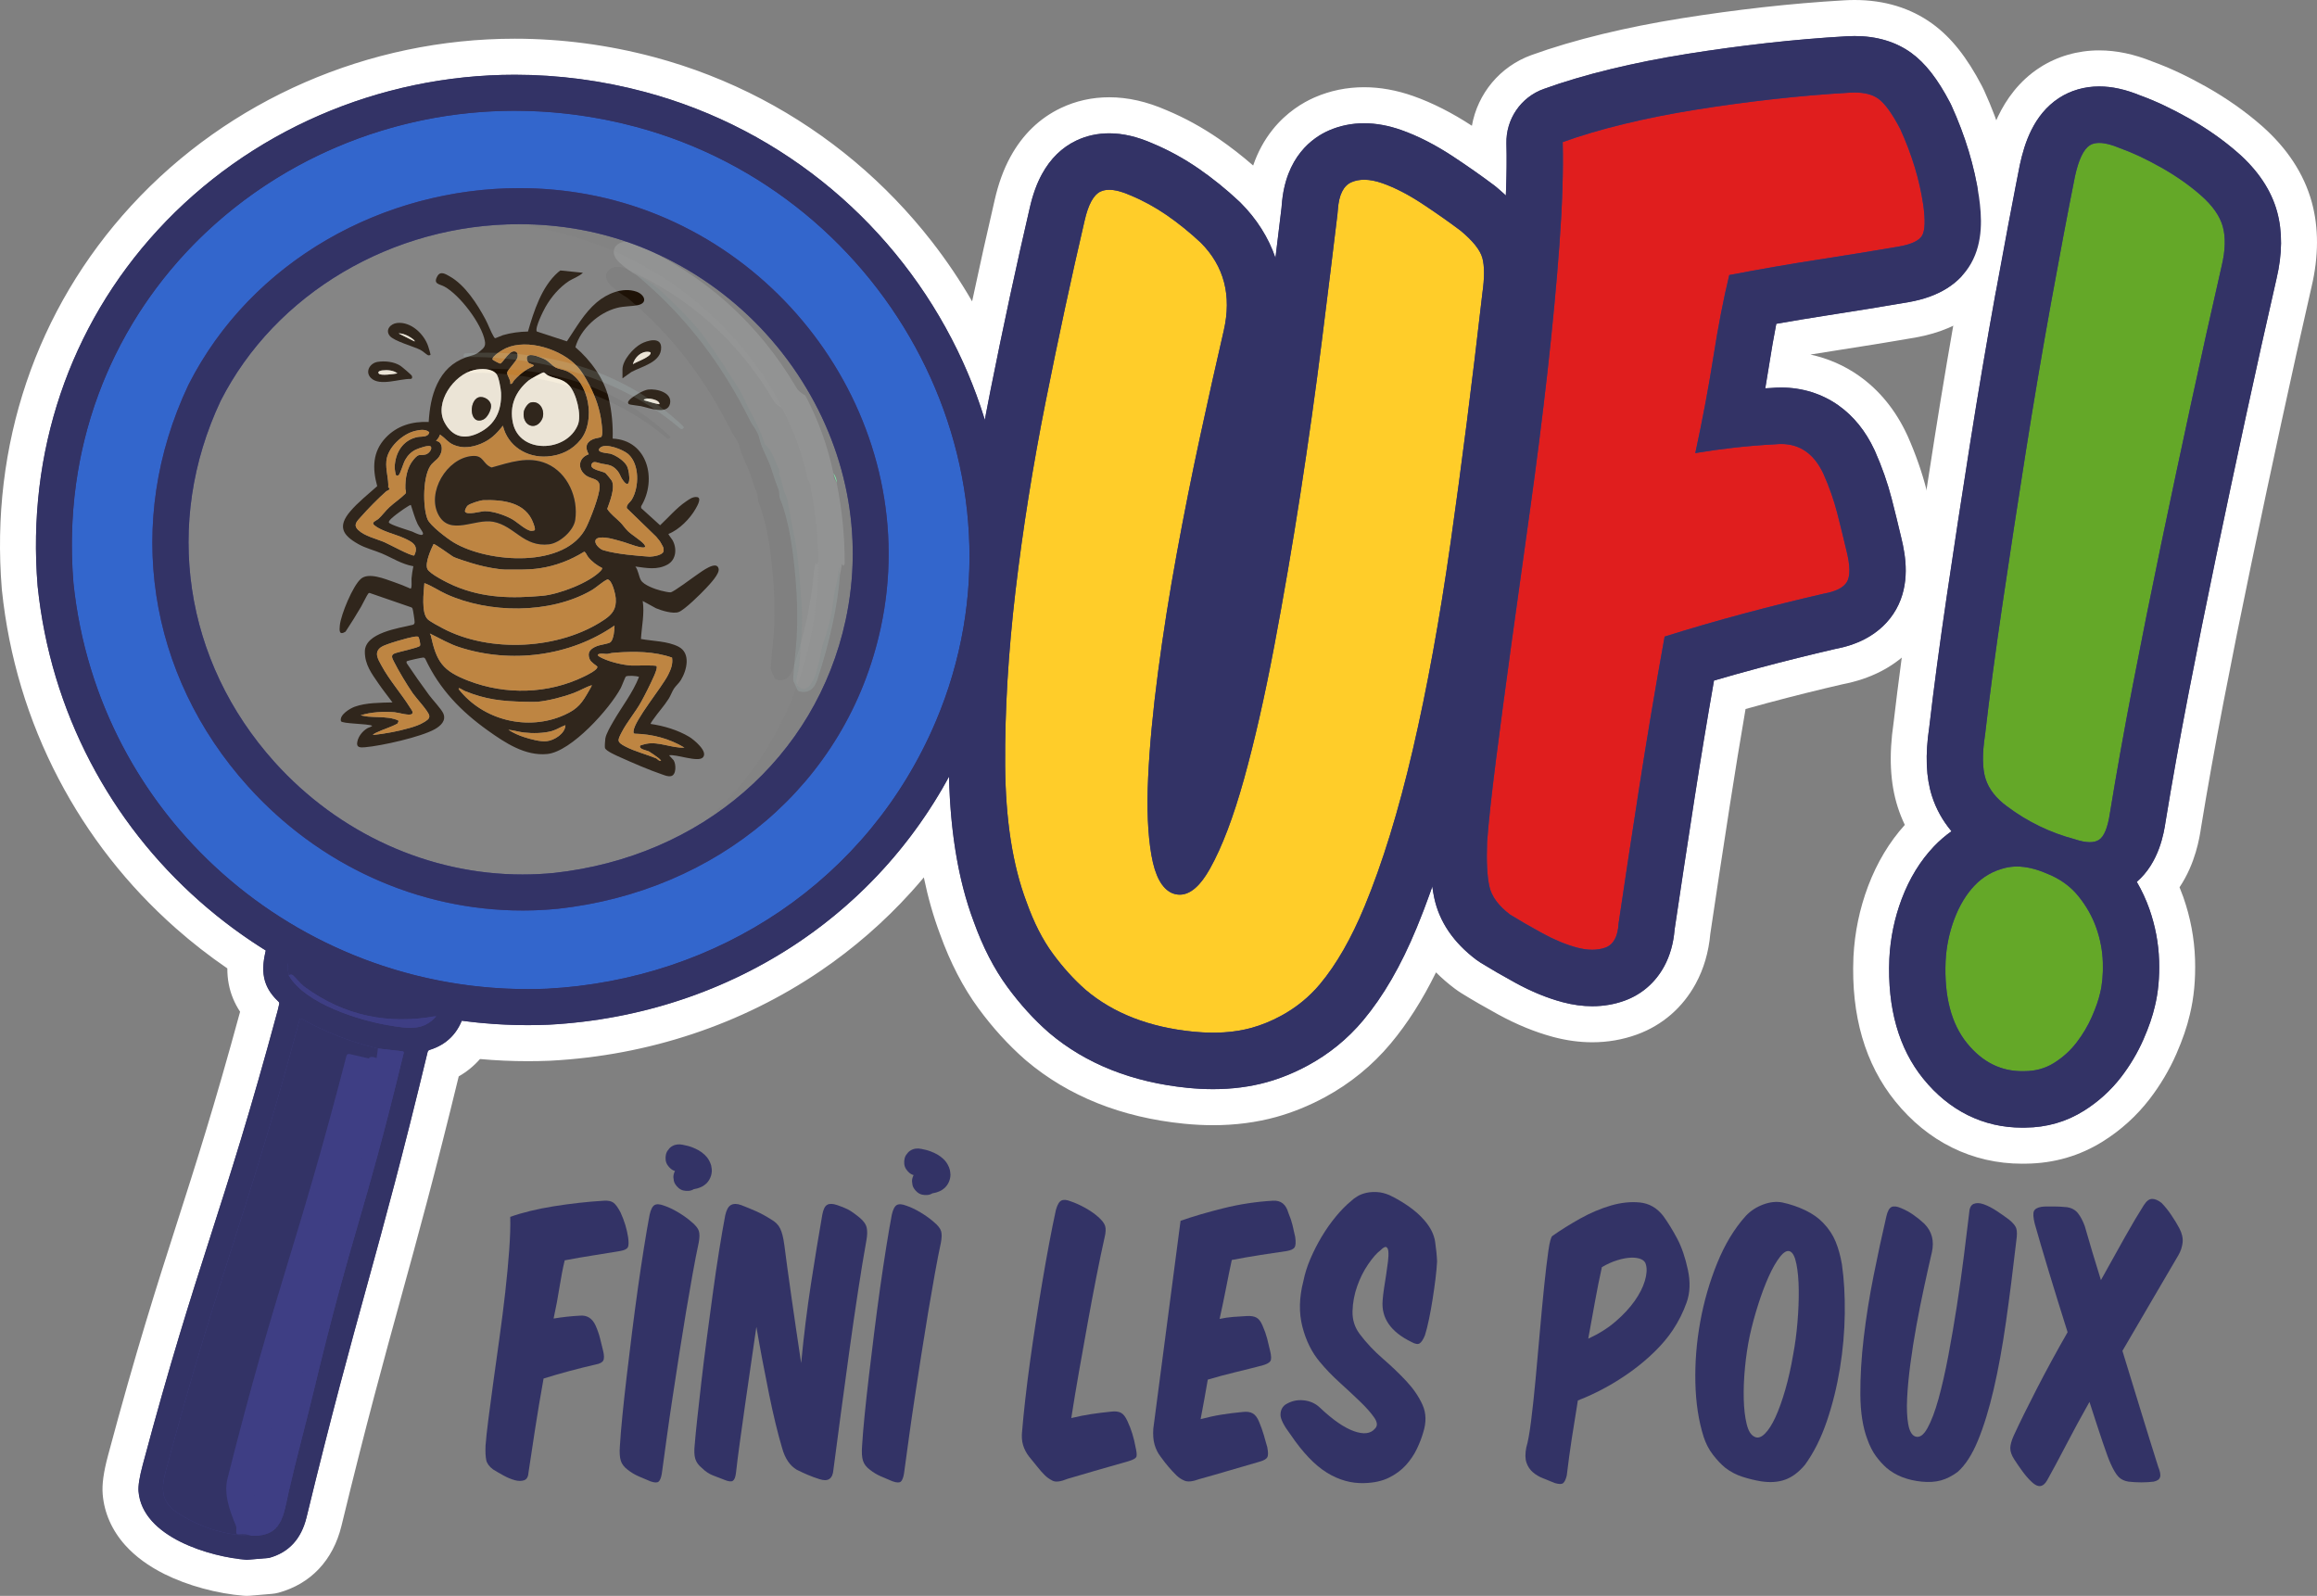
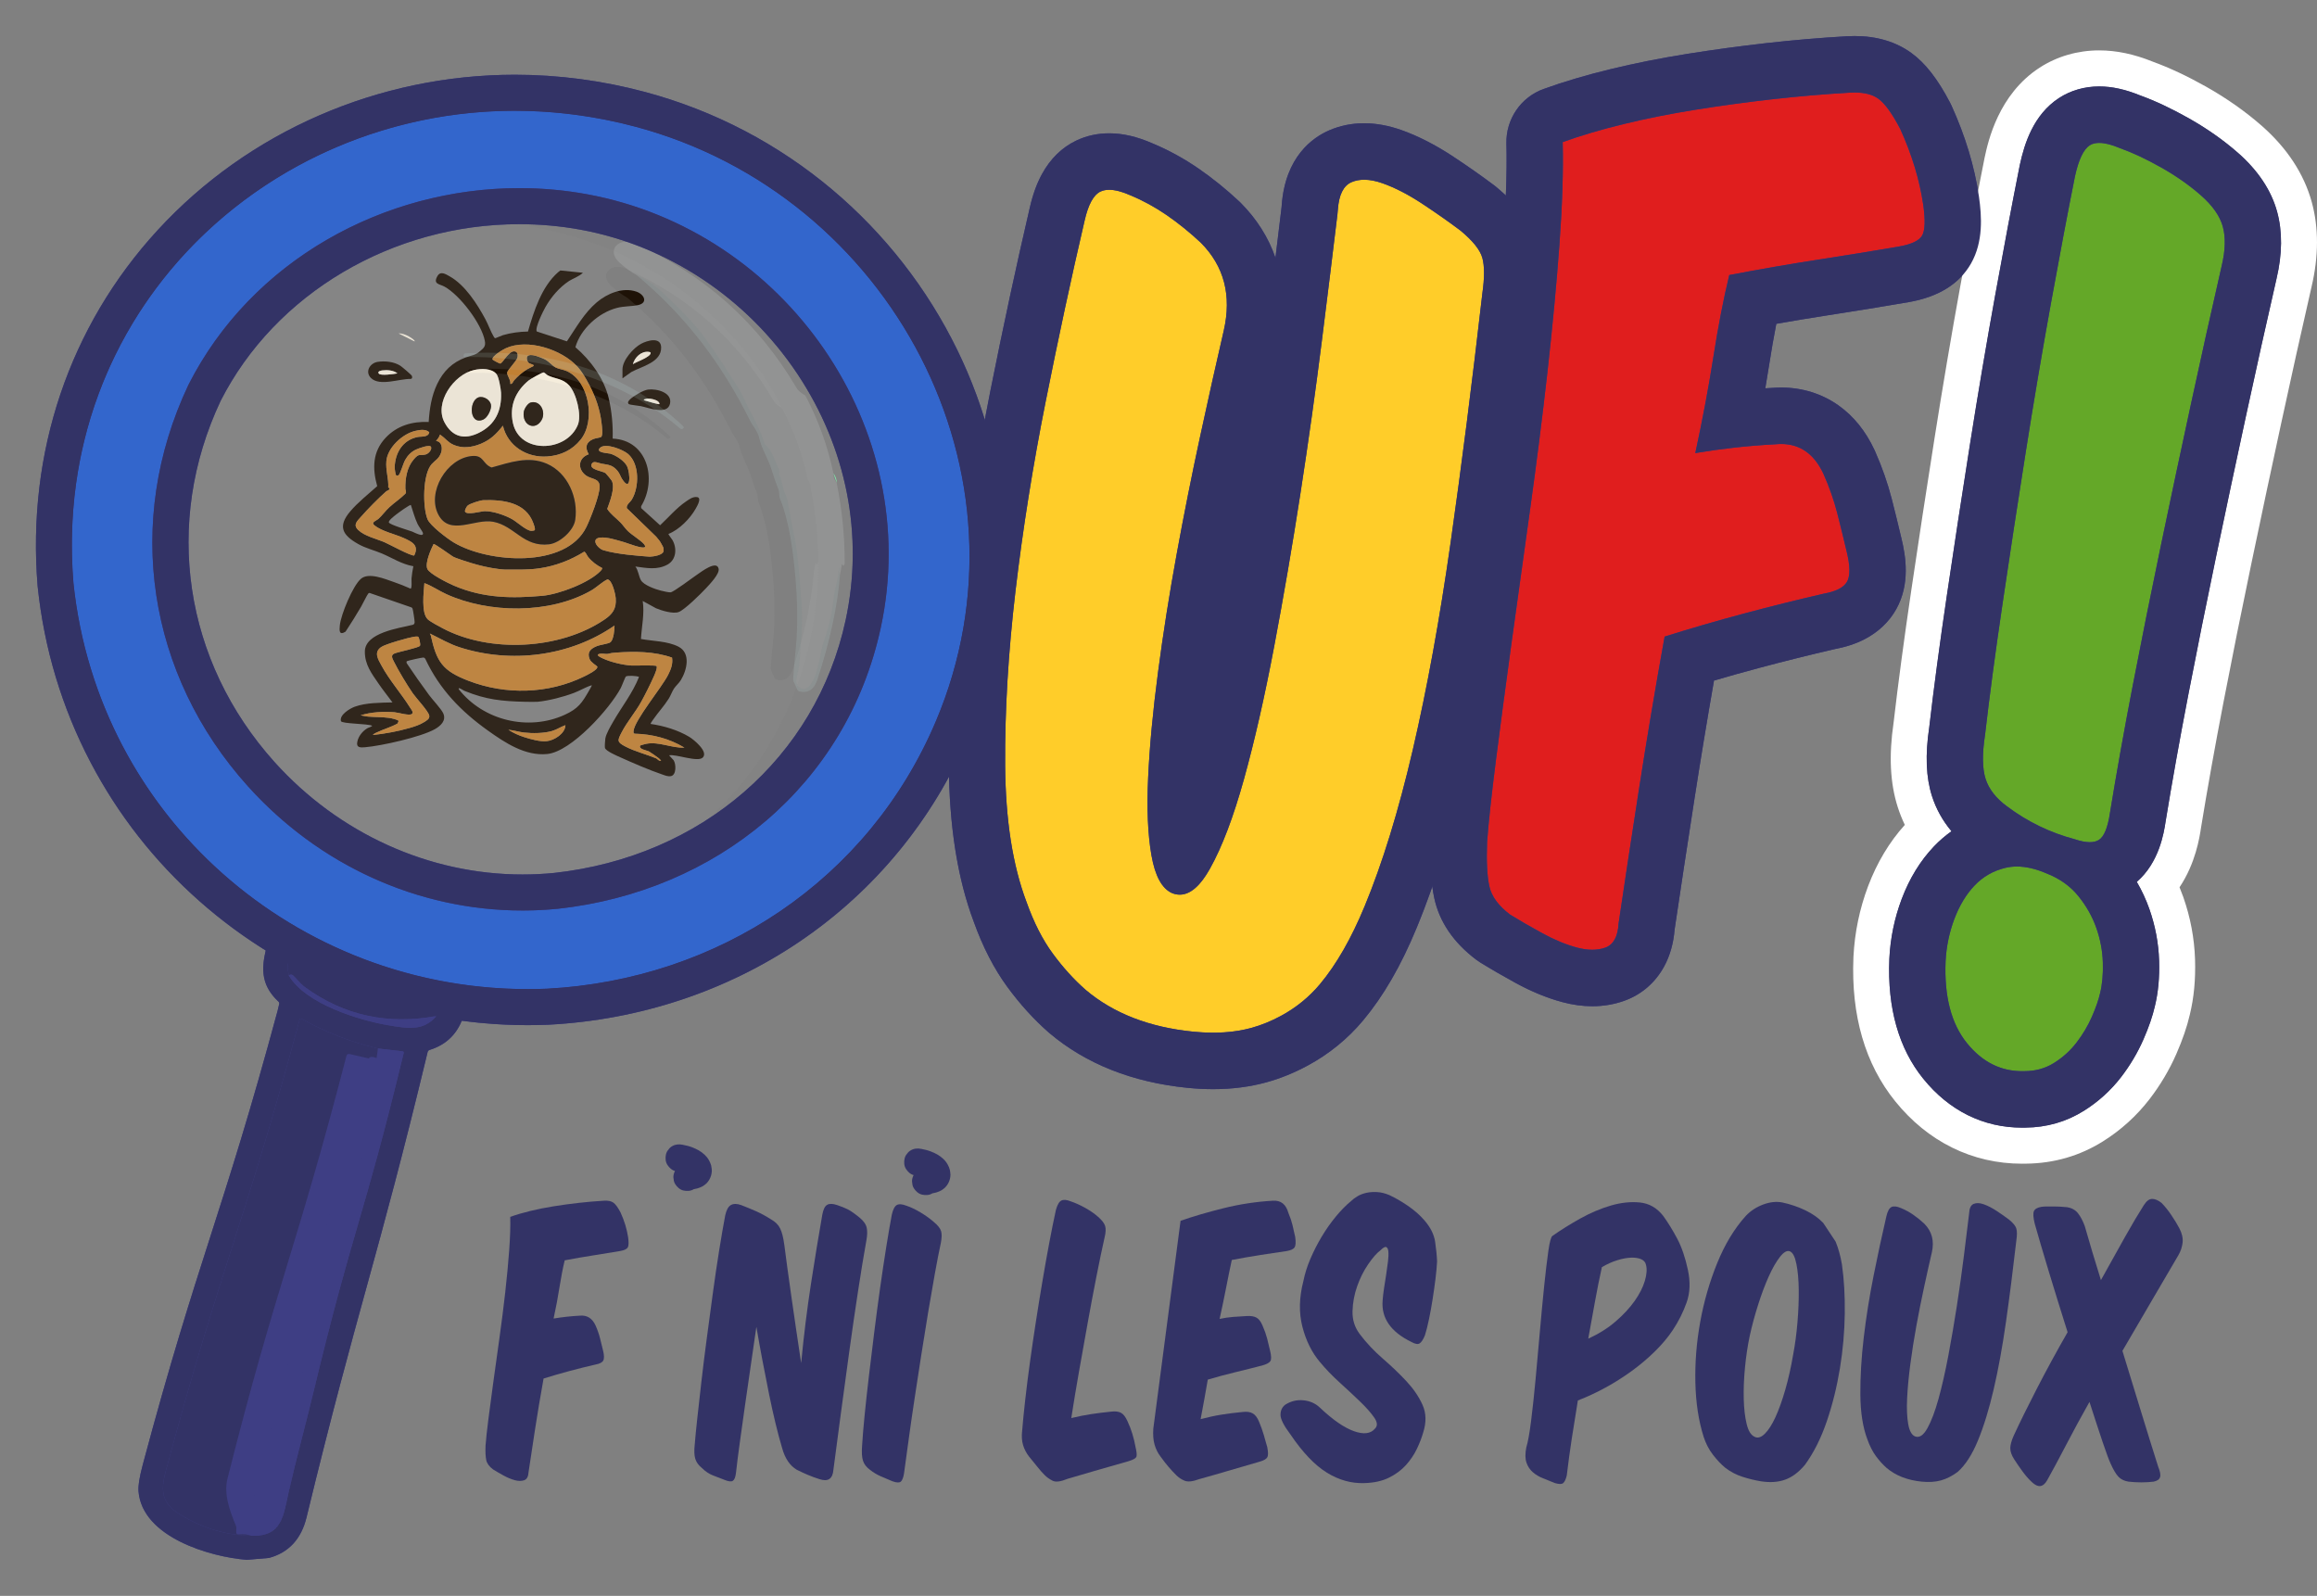
<svg xmlns="http://www.w3.org/2000/svg" width="302" height="208" viewBox="0 0 302 208" fill="none">
  <rect x="0" y="0" width="302" height="208" fill="#808080" stroke="none" />
  <g clip-path="url(#clip0_60_491)">
    <path d="M90.908 74.862C90.341 75.236 87.808 77.166 87.401 77.203C87.148 77.226 86.407 77.045 86.119 76.974C85.414 76.8 83.921 76.271 83.543 75.629C83.255 75.139 83.203 74.324 82.812 73.838C84.251 74.03 85.648 74.328 86.999 73.587C88.161 72.95 88.256 71.46 87.65 70.39C87.555 70.223 87.089 69.648 87.129 69.591C88.528 69.041 89.945 67.601 90.679 66.297C90.869 65.96 91.52 64.857 90.838 64.787C90.279 64.729 89.856 65.061 89.421 65.356C88.164 66.211 87.146 67.43 86.038 68.462L83.567 66.222L83.565 65.982C85.683 62.501 84.407 57.367 79.854 57.166C79.912 55.449 79.738 53.62 79.35 51.94C78.759 49.378 76.972 46.933 74.997 45.253C75.679 42.859 78.027 40.748 80.413 40.132C81.349 39.89 82.288 39.95 83.164 39.764C84.493 39.482 83.99 38.362 82.935 38.005C81.154 37.404 79.134 38.257 77.775 39.41C76.129 40.809 75.075 42.736 73.889 44.49L69.961 43.202C69.698 42.735 70.808 40.524 71.1 40.011C71.852 38.691 72.912 37.447 74.186 36.613C74.575 36.358 75.517 36.016 75.976 35.551C74.997 35.44 74.016 35.339 73.034 35.251C72.918 35.335 72.818 35.414 72.74 35.483C70.6 37.359 69.582 40.552 68.816 43.211C67.728 43.228 66.612 43.375 65.565 43.679C65.373 43.734 64.601 44.084 64.546 44.079C64.477 44.074 64.397 43.951 64.359 43.888C63.972 43.252 63.642 42.307 63.27 41.614C62.201 39.623 60.626 37.152 58.617 36.02C58.073 35.714 57.414 35.284 57.014 35.985C56.407 37.051 57.29 37.005 57.927 37.353C59.925 38.443 62.767 42.172 63.192 44.417C63.328 45.132 63.072 45.347 62.551 45.786C61.886 46.346 61.475 46.301 60.709 46.584C58.947 47.234 57.783 48.373 56.979 50.058C56.236 51.615 55.986 53.289 55.874 55.001C53.746 54.902 51.76 55.476 50.277 57.043C48.549 58.87 48.522 61.035 49.165 63.363C48.011 64.4 46.643 65.477 45.641 66.662C43.975 68.632 44.657 69.759 46.688 70.906C47.683 71.467 48.749 71.706 49.774 72.14C51.136 72.717 52.377 73.544 53.878 73.801C53.774 74.323 53.681 74.871 53.637 75.401C53.617 75.646 53.724 76.682 53.514 76.723C52.785 76.396 52.035 76.098 51.28 75.84C50.17 75.461 48.049 74.564 47.041 75.44C45.98 76.359 44.435 80.101 44.294 81.502C44.226 82.176 44.188 82.857 45.038 82.328C45.748 81.265 46.414 80.172 47.066 79.072C47.234 78.788 47.878 77.475 48 77.364C48.049 77.319 48.09 77.279 48.163 77.28L53.635 79.169C53.708 79.211 53.75 79.267 53.778 79.347C53.838 79.514 54.056 80.923 54.043 81.092C54.03 81.26 53.986 81.377 53.816 81.432C52.025 81.874 47.551 82.454 47.554 84.939C47.556 86.636 48.425 87.764 49.334 89.092C49.911 89.935 50.553 90.731 51.158 91.551C49.605 91.591 47.707 91.577 46.239 92.11C45.607 92.339 44.211 93.176 44.439 93.988C44.541 94.351 47.972 94.304 48.52 94.599C48.348 94.773 48.085 94.791 47.855 94.933C47.235 95.314 46.722 95.954 46.572 96.677C46.405 97.477 46.991 97.443 47.591 97.393C49.699 97.217 54.875 96.058 56.675 95.04C57.414 94.622 58.201 93.928 57.774 92.974C57.517 92.401 56.362 91.184 55.921 90.583C54.925 89.225 53.948 87.844 53.013 86.443C53.001 86.353 52.943 86.241 53.043 86.173C53.134 86.111 55.061 85.678 55.191 85.699C55.302 85.716 55.375 85.769 55.431 85.865C57.281 89.83 60.091 92.722 63.603 95.224C65.832 96.813 68.46 98.563 71.332 98.275C74.468 97.961 79.464 92.383 80.907 89.682C81.044 89.427 81.501 88.228 81.566 88.178C81.772 88.019 82.994 88.08 83.291 88.225C82.462 90.334 81.034 92.117 79.921 94.063C79.592 94.638 79.007 95.617 78.902 96.247C78.87 96.438 78.803 97.336 78.851 97.487C78.981 97.9 80.408 98.505 80.84 98.7C82.472 99.434 84.612 100.364 86.288 100.931C86.667 101.059 87.06 101.246 87.471 101.153C88.172 100.993 88.127 99.59 87.803 99.091L87.209 98.446C88.129 98.264 90.962 99.395 91.608 98.729C92.353 97.962 90.426 96.388 89.82 96.027C88.344 95.147 86.504 94.599 84.811 94.357C84.757 94.296 85.082 93.863 85.145 93.771C85.785 92.843 86.552 92.035 87.162 91.064C87.41 90.67 87.608 90.109 87.847 89.747C88.085 89.388 88.497 89.045 88.743 88.642C89.539 87.337 90.073 85.121 88.425 84.28C86.992 83.55 85.097 83.569 83.543 83.284C83.637 81.638 84.024 79.978 83.772 78.327L85.501 79.277C86.225 79.583 87.707 80.037 88.452 79.773C89.228 79.498 91.408 77.335 92.046 76.644C92.508 76.144 93.802 74.808 93.669 74.137C93.434 72.947 91.376 74.553 90.908 74.862ZM81.88 59.182C83.374 60.51 83.317 63.469 82.364 65.092C82.155 65.447 81.58 65.807 81.707 66.245L85.528 69.952C85.847 70.317 86.048 70.558 86.259 70.981C86.372 71.209 86.536 71.356 86.496 71.795C86.444 72.359 85.164 72.541 84.694 72.557C83.333 72.465 80.445 72.251 78.654 71.715C77.867 71.479 76.965 70.212 78.216 70.07C79.143 69.966 80.454 70.414 81.373 70.672C81.8 70.792 83.844 71.623 84.091 71.272C84.094 71.135 84.019 71.011 83.932 70.911C83.481 70.395 82.409 69.762 81.852 69.23C81.489 68.883 81.213 68.449 80.866 68.094C80.296 67.513 79.599 67.028 79.148 66.331C79.483 65.378 80.189 63.648 79.754 62.677C79.715 62.59 79.007 61.727 78.924 61.665C78.539 61.375 76.683 61.223 77.146 60.423C77.383 60.014 77.989 60.355 78.398 60.429C79.329 60.599 79.82 60.577 80.492 61.375C80.783 61.72 80.863 62.082 81.066 62.403C82.254 64.287 82.163 61.703 81.733 60.773C81.413 60.082 80.251 59.323 79.535 59.129C79.249 59.052 77.54 59.012 78.212 58.363C78.919 57.679 81.233 58.608 81.88 59.182ZM78.498 74.041C78.476 74.188 78.394 74.295 78.296 74.398C76.805 75.972 72.822 77.468 70.689 77.655C66.728 78.002 63.047 77.983 59.177 76.337C58.457 76.031 55.964 74.803 55.695 74.138C55.383 73.366 56.15 71.641 56.512 70.906C56.629 70.835 58.483 72.181 58.775 72.364C58.864 72.419 58.976 72.502 59.016 72.529C59.3 72.725 60.971 73.245 61.408 73.378C62.55 73.727 63.762 74.009 64.948 74.157C65.19 74.188 65.609 74.244 66.146 74.238C67.647 74.221 68.842 74.295 70.369 74.065C72.437 73.753 74.367 73.004 76.14 71.911C76.311 71.91 76.504 72.393 76.624 72.548C77.124 73.196 77.769 73.67 78.498 74.041ZM61.786 48.225C62.686 48.02 64.089 47.969 64.723 48.772C65.013 49.138 65.285 50.699 65.306 51.195C65.403 53.521 64.541 55.361 62.431 56.406C60.514 57.355 58.952 56.952 57.939 55.055C56.564 52.481 59.149 48.825 61.786 48.225ZM57.495 58.992C57.697 58.403 57.575 57.513 56.834 57.485C57.003 57.228 57.264 57.006 57.314 56.685C57.435 56.652 57.447 56.717 57.514 56.764C58.113 57.178 58.343 57.627 59.108 57.972C60.229 58.477 61.508 58.324 62.666 57.844C63.936 57.318 64.713 56.55 65.546 55.482C66.183 58.141 68.66 59.689 71.345 59.493C73.107 59.365 74.592 58.665 75.696 57.284C77.638 54.856 76.83 49.701 73.878 48.37C73.46 48.181 72.779 48.091 72.426 47.902C72.01 47.68 71.56 47.114 71.011 46.836C70.483 46.568 68.31 45.67 68.717 46.973C68.863 47.437 69.178 47.383 69.491 47.547C69.575 47.591 69.567 47.68 69.543 47.706C69.509 47.742 68.836 48.047 68.671 48.155C68.041 48.566 67.531 48.992 67.025 49.55C66.84 49.754 66.802 50.097 66.506 50.032C66.624 49.583 66.052 48.906 66.103 48.553C66.149 48.24 67.267 47.112 67.421 46.662C67.542 46.31 67.487 45.802 67.027 45.792C66.265 45.774 65.518 47.378 65.189 47.385C65.094 47.386 64.207 46.917 64.194 46.858C64.098 46.414 65.554 45.562 65.918 45.394C68.745 44.089 73.207 45.536 75.26 47.786C75.932 48.523 76.392 49.372 76.848 50.243C77.643 51.762 78.202 53.371 78.406 55.132C78.448 55.495 78.635 56.781 78.335 56.964C78.193 57.05 77.602 57.114 77.323 57.231C76.371 57.632 76.223 58.338 76.737 59.206C75.356 59.68 75.235 61.133 76.378 61.975C77.045 62.466 78.133 62.309 78.161 63.377C78.189 64.497 76.964 67.591 76.433 68.683C73.775 74.146 63.58 73.373 59.127 70.696C58.301 70.2 56.081 68.521 55.731 67.689C55.074 66.127 55.077 61.8 56.27 60.488C56.754 59.957 57.217 59.805 57.495 58.992ZM68.903 49.59C69.126 49.404 70.688 48.527 70.862 48.537C70.969 48.543 71.257 48.852 71.406 48.925C72.401 49.419 73.31 49.297 74.179 50.233C75.121 51.248 75.835 54.108 75.315 55.379C73.843 58.977 67.709 59.203 66.849 55.098C66.382 52.869 67.204 50.999 68.903 49.59ZM53.986 72.401C53.559 72.489 50.744 70.941 50.118 70.673C49.066 70.223 47.522 69.885 46.681 69.07C45.979 68.389 46.562 67.909 47.032 67.375C47.961 66.322 49.269 64.986 50.319 64.059C50.489 63.908 50.813 63.906 50.761 63.617C50.754 63.581 50.603 63.58 50.605 63.544C50.674 62.395 50.252 61.313 50.36 60.093C50.517 58.328 52.461 56.552 54.115 56.163C54.696 56.026 55.468 55.887 55.95 56.334C55.827 57.026 54.943 56.86 54.432 56.961C52.491 57.344 51.503 59.021 51.442 60.892C51.437 61.064 51.541 61.894 51.648 61.964C51.727 62.014 51.883 61.994 51.965 61.922C52.186 61.729 52.563 60.385 52.796 59.97C53.13 59.372 53.594 58.882 54.222 58.594C54.513 58.461 56.056 57.869 56.186 58.259C56.314 58.646 55.836 59.139 55.495 59.23C54.657 59.455 54.679 58.994 53.915 59.89C53.034 60.922 52.807 62.377 52.837 63.697C52.842 63.911 53.02 64.141 52.841 64.344C52.197 64.983 51.423 65.492 50.758 66.102C50.245 66.571 49.809 67.19 49.322 67.628C49.045 67.877 48.309 68.064 48.8 68.467C49.754 69.25 51.512 69.619 52.651 70.137C53.702 70.614 54.659 71.078 53.986 72.401ZM54.742 84.164C54.574 84.438 51.895 84.961 51.398 85.18C50.903 85.397 51.129 85.806 51.33 86.209C51.929 87.407 53.047 89.267 53.811 90.374C54.225 90.974 55.881 92.74 55.952 93.282C56.008 93.711 55.61 93.907 55.277 94.119C54.736 94.464 54.014 94.701 53.396 94.878C51.874 95.314 50.174 95.633 48.601 95.799C48.665 95.673 48.922 95.551 49.05 95.489C49.938 95.058 50.923 94.793 51.795 94.315C51.846 94.269 51.965 93.98 51.954 93.964C51.82 93.774 50.963 93.6 50.709 93.566C49.819 93.446 48.824 93.473 47.922 93.395L47.002 93.236C48.331 92.8 50.037 92.719 51.437 92.836C51.933 92.877 53.311 93.311 53.669 93.068C53.965 92.867 53.594 92.461 53.462 92.248C52.317 90.409 50.762 88.671 49.706 86.716C49.279 85.925 48.691 85.02 49.679 84.337C50.24 83.949 53.177 83.12 53.935 82.995C54.063 82.973 54.415 82.935 54.502 82.989C54.634 83.07 54.844 83.997 54.742 84.164ZM53.736 69.289C53.301 69.13 50.769 68.381 50.686 68.094C50.61 67.83 51.455 67.207 51.68 67.027C51.889 66.859 53.433 65.732 53.555 65.822C53.827 66.641 54.054 67.498 54.422 68.281C54.561 68.578 55.069 69.277 55.113 69.428C55.316 70.124 53.936 69.362 53.736 69.289ZM55.315 76.002C56.31 76.365 57.194 76.991 58.164 77.433C63.724 79.97 71.648 80.048 77.031 76.978C77.786 76.546 78.406 75.891 79.171 75.517C79.799 75.573 80.213 77.453 80.253 77.967C80.361 79.348 79.834 80.05 78.746 80.782C72.959 84.673 63.865 85.142 57.711 81.895C57.249 81.651 56.101 81.042 55.76 80.726C54.87 79.904 55.234 77.119 55.315 76.002ZM71.261 96.601C70.386 96.691 69.195 96.349 68.344 96.08C67.614 95.849 66.912 95.536 66.266 95.118C66.95 95.176 67.62 95.402 68.305 95.478C69.411 95.601 70.869 95.588 71.942 95.279C72.561 95.101 73.095 94.725 73.699 94.518C73.671 95.602 72.251 96.499 71.261 96.601ZM76.801 89.973C75.863 91.616 75.368 92.36 73.594 93.169C68.86 95.326 62.996 93.917 59.792 89.827C59.767 89.718 59.797 89.676 59.91 89.709C60.08 89.76 60.38 89.979 60.593 90.066C63.35 91.193 65.441 91.396 68.387 91.468C68.698 91.476 69.897 91.487 70.06 91.47C71.547 91.319 73.393 90.847 74.817 90.308C75.602 90.012 76.343 89.549 77.136 89.308C77.171 89.34 76.853 89.883 76.801 89.973ZM76.126 88.174C71.438 90.465 65.904 90.597 61.05 88.726C57.694 87.433 56.907 86.283 56.146 82.807C56.129 82.731 56.015 82.593 56.034 82.575C57.353 83.204 58.479 83.904 59.89 84.359C66.586 86.523 74.304 85.56 80.094 81.532C80.107 82.058 79.978 83.352 79.577 83.699C79.343 83.902 78.225 84.034 77.778 84.219C76.974 84.552 76.475 85.002 76.864 85.934C77.04 86.358 77.833 86.807 77.852 86.874C77.977 87.303 76.458 88.012 76.126 88.174ZM87.597 85.712C87.72 86.539 87.452 87.227 87.09 87.947C86.247 89.622 82.691 93.874 82.575 95.288C82.564 95.427 82.546 95.576 82.704 95.628C84.983 95.675 87.256 96.263 89.207 97.444C87.544 97.525 85.897 96.623 84.233 96.944C84.119 96.966 83.483 97.137 83.46 97.17C83.139 97.632 84.354 97.817 84.565 97.93C84.796 98.054 85.671 98.668 85.888 98.848C85.989 98.932 86.075 99.035 86.169 99.127C85.952 99.285 85.631 98.884 85.55 98.851C84.26 98.312 82.78 97.959 81.516 97.3C80.375 96.704 80.473 96.521 81.04 95.426C81.745 94.065 82.831 92.819 83.573 91.473C84.102 90.513 84.782 89.159 85.224 88.159C85.336 87.906 85.723 87.026 85.576 86.817C85.465 86.66 82.751 86.771 82.293 86.742C81.177 86.671 79.592 86.295 78.579 85.818C78.482 85.772 77.78 85.474 77.936 85.3C78.34 85.07 78.925 85.293 79.24 85.218C79.674 85.115 79.763 85.096 80.293 85.058C82.723 84.885 85.275 84.894 87.597 85.712Z" fill="#1E1207" />
    <path d="M81.134 49.31V48.148C81.134 46.952 82.544 45.353 83.558 44.808C84.355 44.38 86.138 43.85 86.175 45.262C86.227 47.235 83.637 47.746 82.279 48.495L81.134 49.31ZM82.493 47.467C82.91 47.167 84.849 46.528 84.808 45.983C84.801 45.889 84.618 45.869 84.535 45.86C83.576 45.751 82.729 46.578 82.493 47.467Z" fill="#1E1207" />
-     <path d="M56.114 46.264C56.101 46.281 55.876 46.336 55.799 46.307C55.618 46.236 55.106 45.761 54.809 45.609C53.919 45.155 51.346 44.461 50.802 43.776C50.176 42.99 50.907 42.19 51.757 42.096C53.548 41.899 55.246 43.495 55.798 45.098C55.841 45.224 56.153 46.217 56.114 46.264ZM54.035 44.501C54.175 44.354 53.304 43.848 53.187 43.79C52.823 43.61 52.366 43.427 51.958 43.46L54.035 44.501Z" fill="#1E1207" />
    <path d="M49.219 47.166C50.173 47.014 51.371 47.144 52.19 47.674C52.387 47.801 53.644 48.869 53.682 48.985C53.747 49.176 53.753 49.365 53.515 49.39C52.077 49.347 49.502 50.391 48.358 49.273C47.542 48.476 48.195 47.328 49.219 47.166ZM51.798 48.668C51.313 48.258 50.459 48.197 49.846 48.275C49.615 48.304 49.187 48.396 49.357 48.672C49.572 49.022 51.368 48.74 51.798 48.668Z" fill="#1E1207" />
    <path d="M84.471 50.774C85.552 50.633 87.641 51.138 87.333 52.601C87.009 54.138 84.572 53.148 83.549 52.94C83.344 52.898 82.046 52.749 81.97 52.685C81.711 52.469 81.959 52.202 82.133 52.036C82.598 51.595 83.838 50.857 84.471 50.774ZM85.929 52.677C86.019 52.588 85.858 52.395 85.766 52.32C85.478 52.083 84.817 51.938 84.449 51.952C84.294 51.957 83.631 52.075 84.048 52.198C84.265 52.262 85.86 52.745 85.929 52.677Z" fill="#1E1207" />
    <path d="M76.848 50.243C77.643 51.762 78.202 53.371 78.406 55.132C78.448 55.495 78.635 56.781 78.335 56.964C78.193 57.05 77.602 57.114 77.323 57.231C76.371 57.631 76.223 58.338 76.737 59.206C75.356 59.68 75.235 61.133 76.378 61.975C77.045 62.466 78.133 62.309 78.161 63.377C78.189 64.497 76.964 67.591 76.433 68.683C73.776 74.145 63.58 73.373 59.127 70.696C58.302 70.2 56.081 68.521 55.731 67.689C55.074 66.127 55.077 61.8 56.27 60.488C56.754 59.957 57.218 59.805 57.495 58.992C57.697 58.403 57.575 57.513 56.834 57.485C57.003 57.228 57.264 57.006 57.315 56.685C57.435 56.652 57.447 56.717 57.514 56.764C58.113 57.178 58.343 57.627 59.108 57.972C60.229 58.477 61.509 58.324 62.666 57.844C63.937 57.318 64.713 56.55 65.546 55.482C66.183 58.141 68.66 59.689 71.345 59.493C73.107 59.365 74.592 58.665 75.696 57.284C77.638 54.856 76.83 49.701 73.878 48.37C73.46 48.181 72.779 48.091 72.426 47.902C72.011 47.68 71.561 47.114 71.012 46.836C70.483 46.568 68.31 45.67 68.718 46.973C68.863 47.437 69.178 47.383 69.491 47.547C69.575 47.591 69.567 47.68 69.543 47.706C69.51 47.742 68.836 48.047 68.671 48.155C68.041 48.566 67.531 48.992 67.025 49.55C66.84 49.754 66.802 50.097 66.506 50.032C66.624 49.583 66.052 48.906 66.103 48.553C66.149 48.24 67.267 47.112 67.421 46.662C67.542 46.31 67.487 45.802 67.027 45.792C66.265 45.774 65.518 47.378 65.189 47.385C65.094 47.386 64.207 46.917 64.194 46.858C64.098 46.414 65.554 45.562 65.918 45.394C68.745 44.089 73.207 45.536 75.26 47.786C75.932 48.523 76.392 49.372 76.848 50.243ZM61.533 59.434C58.214 59.718 55.61 64.189 57.138 67.08C58.636 69.917 61.905 67.551 64.288 68.006C67.104 68.544 68.217 71.337 71.573 70.943C72.95 70.782 74.766 69.166 74.974 67.781C75.405 64.907 74.011 61.629 71.276 60.438C68.862 59.388 66.448 60.278 64.076 60.932C62.868 60.468 63.083 59.301 61.533 59.434Z" fill="#C18033" />
    <path d="M55.316 76.002C56.31 76.365 57.194 76.991 58.164 77.433C63.724 79.97 71.648 80.048 77.031 76.977C77.786 76.546 78.407 75.891 79.171 75.517C79.799 75.573 80.213 77.453 80.253 77.967C80.361 79.348 79.834 80.05 78.746 80.781C72.959 84.673 63.865 85.142 57.711 81.895C57.249 81.651 56.101 81.042 55.76 80.726C54.87 79.904 55.234 77.119 55.316 76.002Z" fill="#C18033" />
    <path d="M56.034 82.575C57.353 83.204 58.479 83.904 59.89 84.359C66.586 86.522 74.304 85.56 80.094 81.532C80.107 82.058 79.978 83.352 79.577 83.699C79.343 83.902 78.225 84.034 77.778 84.219C76.975 84.552 76.475 85.002 76.864 85.934C77.04 86.357 77.833 86.807 77.852 86.874C77.977 87.303 76.459 88.012 76.126 88.174C71.438 90.465 65.904 90.597 61.05 88.726C57.694 87.433 56.907 86.283 56.146 82.807C56.129 82.731 56.015 82.593 56.034 82.575Z" fill="#C18033" />
    <path d="M59.016 72.529C59.3 72.725 60.971 73.245 61.409 73.378C62.55 73.727 63.762 74.009 64.948 74.157C65.19 74.188 65.609 74.244 66.146 74.238C67.647 74.221 68.842 74.295 70.369 74.065C72.437 73.753 74.367 73.004 76.14 71.911C76.312 71.91 76.504 72.393 76.624 72.549C77.124 73.196 77.769 73.67 78.498 74.041C78.477 74.188 78.394 74.295 78.296 74.398C76.805 75.972 72.823 77.468 70.689 77.655C66.728 78.002 63.047 77.983 59.177 76.337C58.458 76.031 55.964 74.803 55.695 74.138C55.383 73.366 56.15 71.641 56.512 70.906C56.63 70.835 58.483 72.181 58.776 72.364C58.864 72.419 58.976 72.502 59.016 72.529Z" fill="#C18033" />
    <path d="M70.862 48.537C70.969 48.543 71.257 48.852 71.406 48.925C72.401 49.419 73.31 49.297 74.178 50.233C75.121 51.248 75.835 54.108 75.315 55.379C73.843 58.977 67.709 59.203 66.849 55.098C66.382 52.869 67.204 50.998 68.903 49.59C69.126 49.404 70.688 48.527 70.862 48.537ZM69.2 52.453C68.786 52.548 68.328 53.275 68.271 53.686C68.028 55.456 69.77 56.204 70.599 54.738C71.169 53.73 70.478 52.16 69.2 52.453Z" fill="#F5EDDC" />
    <path d="M84.091 71.272C84.094 71.135 84.018 71.01 83.931 70.911C83.481 70.395 82.409 69.762 81.852 69.23C81.489 68.883 81.213 68.449 80.865 68.094C80.296 67.513 79.599 67.028 79.148 66.331C79.482 65.378 80.189 63.648 79.753 62.677C79.714 62.59 79.007 61.727 78.924 61.665C78.539 61.375 76.683 61.223 77.146 60.423C77.383 60.014 77.988 60.355 78.398 60.429C79.328 60.599 79.82 60.577 80.492 61.375C80.782 61.72 80.863 62.082 81.066 62.403C82.254 64.287 82.163 61.703 81.733 60.773C81.413 60.082 80.251 59.323 79.534 59.129C79.249 59.052 77.54 59.012 78.212 58.363C78.919 57.679 81.233 58.608 81.88 59.182C83.374 60.51 83.317 63.469 82.364 65.092C82.155 65.447 81.58 65.807 81.707 66.245L85.528 69.952C85.846 70.317 86.048 70.558 86.259 70.981C86.372 71.209 86.535 71.356 86.496 71.795C86.444 72.359 85.164 72.541 84.693 72.556C83.241 72.446 80.445 72.251 78.654 71.715C77.866 71.479 76.964 70.211 78.216 70.07C79.142 69.966 80.454 70.414 81.373 70.672C81.8 70.791 83.844 71.623 84.091 71.272Z" fill="#C18033" />
    <path d="M64.723 48.772C65.013 49.138 65.285 50.699 65.306 51.195C65.403 53.521 64.541 55.361 62.431 56.406C60.514 57.355 58.952 56.952 57.939 55.055C56.564 52.481 59.149 48.825 61.786 48.225C62.686 48.02 64.089 47.969 64.723 48.772ZM62.641 51.744C61.081 51.802 61.039 55.505 62.964 54.697C63.512 54.467 63.992 53.509 64.008 52.935C64.027 52.269 63.268 51.72 62.641 51.744Z" fill="#F5EDDC" />
    <path d="M51.648 61.964C51.727 62.014 51.883 61.994 51.965 61.922C52.186 61.729 52.564 60.385 52.796 59.97C53.13 59.372 53.594 58.882 54.222 58.594C54.513 58.461 56.056 57.869 56.186 58.259C56.314 58.646 55.836 59.139 55.496 59.23C54.657 59.455 54.679 58.994 53.915 59.89C53.035 60.922 52.807 62.377 52.837 63.697C52.842 63.911 53.02 64.141 52.841 64.344C52.197 64.983 51.423 65.492 50.758 66.102C50.245 66.571 49.809 67.19 49.322 67.628C49.045 67.877 48.309 68.064 48.801 68.468C49.754 69.25 51.512 69.619 52.651 70.137C53.702 70.615 54.659 71.078 53.986 72.401C53.559 72.489 50.744 70.941 50.118 70.673C49.067 70.223 47.522 69.885 46.681 69.07C45.979 68.389 46.562 67.909 47.033 67.375C47.961 66.322 49.269 64.986 50.319 64.059C50.489 63.908 50.814 63.906 50.761 63.617C50.754 63.581 50.604 63.58 50.606 63.544C50.674 62.395 50.252 61.313 50.36 60.093C50.517 58.328 52.461 56.552 54.115 56.163C54.696 56.026 55.468 55.887 55.95 56.334C55.827 57.026 54.943 56.861 54.432 56.961C52.491 57.344 51.504 59.021 51.443 60.892C51.437 61.064 51.541 61.894 51.648 61.964Z" fill="#C18033" />
    <path d="M87.597 85.712C87.72 86.539 87.452 87.227 87.09 87.947C86.247 89.622 82.69 93.874 82.575 95.288C82.564 95.427 82.546 95.576 82.704 95.628C84.983 95.675 87.255 96.263 89.206 97.444C87.544 97.525 85.897 96.623 84.233 96.944C84.118 96.966 83.482 97.137 83.459 97.17C83.139 97.632 84.354 97.817 84.564 97.93C84.796 98.054 85.671 98.668 85.888 98.848C85.989 98.932 86.074 99.035 86.169 99.127C85.952 99.285 85.63 98.884 85.55 98.85C84.259 98.312 82.78 97.959 81.516 97.3C80.375 96.704 80.472 96.521 81.04 95.426C81.744 94.065 82.831 92.819 83.573 91.473C84.102 90.513 84.782 89.159 85.224 88.159C85.336 87.906 85.723 87.026 85.575 86.817C85.465 86.66 82.751 86.771 82.293 86.742C81.177 86.671 79.592 86.295 78.578 85.818C78.481 85.772 77.78 85.474 77.936 85.3C78.34 85.07 78.925 85.293 79.24 85.218C79.674 85.114 79.763 85.096 80.293 85.058C82.723 84.885 85.275 84.894 87.597 85.712Z" fill="#C18033" />
-     <path d="M77.137 89.308C77.171 89.34 76.853 89.883 76.802 89.973C75.863 91.616 75.369 92.36 73.594 93.169C68.861 95.326 62.997 93.917 59.792 89.828C59.768 89.718 59.798 89.676 59.91 89.71C60.081 89.761 60.381 89.98 60.593 90.067C63.35 91.193 65.441 91.396 68.388 91.469C68.698 91.476 69.897 91.487 70.06 91.471C71.548 91.319 73.393 90.847 74.818 90.308C75.602 90.012 76.343 89.549 77.137 89.308Z" fill="#C18033" />
    <path d="M54.503 82.989C54.634 83.07 54.844 83.997 54.742 84.164C54.574 84.438 51.895 84.961 51.398 85.18C50.903 85.397 51.129 85.806 51.331 86.209C51.929 87.407 53.047 89.267 53.811 90.374C54.225 90.974 55.881 92.74 55.952 93.282C56.008 93.711 55.61 93.907 55.277 94.119C54.736 94.464 54.014 94.701 53.396 94.878C51.874 95.314 50.174 95.633 48.601 95.799C48.665 95.672 48.922 95.551 49.05 95.489C49.938 95.058 50.924 94.793 51.796 94.315C51.846 94.269 51.965 93.98 51.954 93.964C51.82 93.774 50.963 93.6 50.709 93.566C49.82 93.446 48.824 93.473 47.922 93.395L47.002 93.236C48.331 92.8 50.037 92.719 51.437 92.835C51.933 92.877 53.311 93.311 53.669 93.067C53.965 92.867 53.594 92.461 53.462 92.248C52.317 90.409 50.762 88.671 49.706 86.716C49.279 85.925 48.691 85.02 49.679 84.337C50.24 83.949 53.177 83.12 53.935 82.995C54.063 82.973 54.415 82.935 54.503 82.989Z" fill="#C18033" />
    <path d="M73.699 94.518C73.671 95.602 72.251 96.499 71.261 96.601C70.386 96.691 69.195 96.349 68.344 96.081C67.614 95.85 66.912 95.536 66.266 95.118C66.95 95.176 67.62 95.402 68.305 95.478C69.411 95.601 70.869 95.588 71.942 95.28C72.561 95.102 73.095 94.725 73.699 94.518Z" fill="#C18033" />
    <path d="M82.493 47.467C82.729 46.578 83.576 45.751 84.535 45.86C84.618 45.869 84.801 45.889 84.808 45.983C84.848 46.528 82.91 47.167 82.493 47.467Z" fill="#F5EDDC" />
    <path d="M54.035 44.501L51.958 43.46C52.366 43.427 52.823 43.61 53.187 43.79C53.304 43.848 54.175 44.354 54.035 44.501Z" fill="#F5EDDC" />
    <path d="M51.798 48.668C51.368 48.74 49.573 49.022 49.357 48.672C49.187 48.396 49.615 48.304 49.846 48.275C50.459 48.197 51.313 48.258 51.798 48.668Z" fill="#F5EDDC" />
    <path d="M85.929 52.676C85.86 52.745 84.265 52.262 84.048 52.198C83.631 52.075 84.295 51.957 84.449 51.951C84.817 51.938 85.478 52.083 85.766 52.32C85.858 52.395 86.019 52.588 85.929 52.676Z" fill="#F5EDDC" />
    <path d="M61.533 59.434C63.083 59.301 62.868 60.468 64.075 60.932C66.448 60.278 68.862 59.388 71.275 60.438C74.011 61.629 75.405 64.907 74.974 67.781C74.766 69.166 72.949 70.782 71.573 70.944C68.216 71.337 67.104 68.544 64.288 68.006C61.905 67.551 58.636 69.917 57.138 67.08C55.61 64.189 58.214 59.718 61.533 59.434ZM69.692 69.097C69.798 68.928 69.593 68.406 69.522 68.207C68.548 65.453 65.555 65.125 63.037 65.189C62.62 65.2 61.261 65.624 60.949 65.901C60.809 66.027 60.529 66.544 60.625 66.704C60.898 67.163 62.714 66.628 63.188 66.624C64.272 66.614 65.77 67.13 66.719 67.652C67.416 68.036 68.579 69.166 69.267 69.192C69.358 69.195 69.658 69.151 69.692 69.097Z" fill="#1E1207" />
    <path d="M69.2 52.454C70.478 52.161 71.169 53.73 70.599 54.738C69.77 56.204 68.028 55.456 68.271 53.686C68.328 53.275 68.786 52.548 69.2 52.454Z" fill="#1E1207" />
    <path d="M62.641 51.744C63.268 51.72 64.026 52.269 64.008 52.935C63.992 53.509 63.512 54.467 62.964 54.697C61.039 55.505 61.081 51.802 62.641 51.744Z" fill="#1E1207" />
    <path d="M69.692 69.097C69.658 69.151 69.358 69.195 69.267 69.192C68.579 69.166 67.416 68.036 66.719 67.652C65.77 67.13 64.272 66.614 63.188 66.624C62.714 66.628 60.898 67.163 60.625 66.704C60.529 66.544 60.809 66.027 60.949 65.902C61.261 65.624 62.62 65.2 63.037 65.189C65.555 65.125 68.549 65.453 69.522 68.207C69.593 68.406 69.798 68.928 69.692 69.097Z" fill="#C18033" />
    <path d="M257.941 25.643C257.939 25.632 257.938 25.621 257.936 25.61C257.36 21.695 256.154 17.703 254.352 13.745C254.297 13.623 254.238 13.502 254.175 13.383C252.556 10.289 250.951 8.229 249.124 6.902C249.12 6.9 249.116 6.897 249.113 6.894C247.097 5.437 244.612 4.698 241.727 4.698H241.727C241.386 4.698 241.035 4.708 240.682 4.728C237.231 4.928 233.71 5.228 230.217 5.621C226.76 6.013 223.285 6.486 219.886 7.027C216.408 7.584 213.068 8.249 209.956 9.005C206.76 9.78 203.812 10.652 201.197 11.597C198.222 12.671 196.268 15.536 196.347 18.706C196.398 20.705 196.373 22.971 196.274 25.478C195.884 25.109 195.472 24.741 195.029 24.374C194.941 24.302 194.852 24.231 194.761 24.163C193.147 22.95 191.343 21.683 189.399 20.398C189.396 20.396 189.393 20.394 189.39 20.392C187.092 18.878 184.828 17.721 182.662 16.954C180.993 16.364 179.359 16.065 177.802 16.065C176.186 16.065 174.645 16.38 173.222 17C173.219 17.001 173.216 17.002 173.214 17.003C171.119 17.919 167.534 20.401 167.063 26.727L167.062 26.741C167.053 26.865 167.041 27.019 167.035 27.077C166.797 29.061 166.534 31.225 166.242 33.598C165.328 30.944 163.803 28.537 161.699 26.425C161.638 26.364 161.577 26.304 161.514 26.246C159.837 24.677 158.064 23.244 156.244 21.986C156.241 21.984 156.238 21.982 156.235 21.98C154.32 20.662 152.308 19.559 150.252 18.701C148.223 17.809 146.364 17.376 144.572 17.376C143.047 17.376 141.608 17.693 140.294 18.318C138.416 19.21 136.904 20.687 135.803 22.708C135.127 23.946 134.608 25.386 134.216 27.108C132.483 34.546 130.762 42.544 129.1 50.881C128.846 52.159 128.601 53.436 128.362 54.713C127.411 51.615 126.214 48.575 124.787 45.644C122.846 41.656 120.474 37.853 117.736 34.34C114.981 30.804 111.847 27.552 108.423 24.674C104.932 21.741 101.124 19.184 97.102 17.073C92.965 14.902 88.572 13.188 84.046 11.98C78.48 10.495 72.779 9.742 67.104 9.742C49.348 9.742 32.379 17.125 20.549 29.997C9.042 42.518 3.485 58.983 4.902 76.36C4.905 76.396 4.908 76.432 4.912 76.468C5.758 84.535 8.072 92.227 11.79 99.332C15.378 106.187 20.152 112.278 25.982 117.436C28.698 119.839 31.596 121.99 34.639 123.883C34.036 126.409 34.105 128.5 36.289 130.543C36.382 130.626 36.416 130.73 36.391 130.855C36.331 131.146 36.268 131.423 36.199 131.679C28.974 158.475 25.776 164.087 18.61 190.9C18.18 192.504 17.994 193.664 18.055 194.382C18.546 200.382 27.449 202.937 32.168 203.303L35.061 203.057C37.636 202.36 39.266 200.594 39.955 197.766C46.569 170.504 49.167 164.422 55.734 137.132C55.77 136.987 55.859 136.887 56.003 136.842C58.013 136.217 59.407 134.949 60.187 133.041C63.023 133.419 65.895 133.614 68.789 133.614C69.675 133.614 70.575 133.595 71.463 133.559C71.482 133.559 71.501 133.558 71.52 133.557C83.406 132.928 94.746 129.159 104.314 122.658C112.421 117.149 119.037 109.814 123.696 101.23C123.866 108.542 124.946 114.884 126.909 120.102C128.092 123.412 129.575 126.29 131.315 128.656C132.958 130.893 134.763 132.88 136.681 134.561C136.714 134.59 136.747 134.619 136.781 134.647C141.533 138.662 147.588 141.064 154.778 141.785C155.916 141.899 157.041 141.957 158.12 141.957C160.591 141.957 162.941 141.653 165.103 141.055C165.106 141.054 165.108 141.053 165.111 141.052C166.907 140.553 168.697 139.825 170.432 138.89C173.225 137.383 175.66 135.401 177.67 132.997C180.312 129.838 182.591 125.9 184.638 120.958C185.341 119.26 186.025 117.456 186.688 115.558C186.756 116.073 186.839 116.562 186.939 117.027C187.603 120.139 189.448 122.854 192.422 125.093C192.602 125.228 192.787 125.354 192.978 125.472C194.325 126.305 195.813 127.165 197.528 128.103C199.601 129.237 201.659 130.081 203.647 130.614C203.65 130.615 203.654 130.616 203.657 130.617C204.982 130.97 206.289 131.149 207.54 131.149C209.009 131.149 210.426 130.905 211.751 130.425C211.757 130.422 211.763 130.42 211.769 130.418C213.985 129.608 215.763 128.064 216.911 125.954C217.667 124.565 218.123 122.951 218.27 121.153C219.003 116.191 219.875 110.45 220.863 104.083C221.637 99.094 222.489 93.939 223.404 88.704C225.305 88.146 227.247 87.601 229.215 87.074C232.635 86.161 235.981 85.327 239.159 84.596C240.618 84.321 241.876 83.906 243 83.33C244.791 82.412 246.224 81.06 247.144 79.42C248.991 76.131 248.415 72.517 247.81 70.067C247.414 68.382 246.997 66.686 246.571 65.026C246.044 62.971 245.309 60.873 244.386 58.788C244.367 58.745 244.347 58.702 244.327 58.659C243.176 56.187 241.591 54.226 239.617 52.83C237.469 51.312 234.888 50.509 232.153 50.509C231.728 50.509 231.293 50.528 230.858 50.566C230.601 50.58 230.345 50.595 230.089 50.611C230.261 49.614 230.422 48.63 230.574 47.662C230.873 45.743 231.191 43.92 231.525 42.206C233.77 41.809 235.962 41.446 238.08 41.119C241.799 40.545 245.397 39.96 248.773 39.38C248.785 39.378 248.797 39.376 248.81 39.374C252.669 38.691 255.392 36.999 256.904 34.347C258.518 31.511 258.306 28.206 257.941 25.643ZM110.219 80.835C106.348 98.749 91.43 111.677 72.208 113.776C70.845 113.909 69.463 113.976 68.099 113.976C55.939 113.976 44.163 108.637 35.788 99.328C23.961 86.185 21.27 68.15 28.758 52.247C35.874 38.255 51.15 29.218 67.697 29.218C70.368 29.218 73.04 29.458 75.64 29.932C87.05 32.014 97.362 38.866 103.932 48.732C110.37 58.4 112.603 69.801 110.219 80.835Z" fill="#3E3E84" />
-     <path d="M241.727 4.697C244.612 4.697 247.097 5.437 249.113 6.894C249.117 6.897 249.12 6.9 249.124 6.902C250.951 8.229 252.556 10.289 254.175 13.383C254.238 13.502 254.297 13.623 254.352 13.745C256.154 17.703 257.36 21.695 257.936 25.61C257.938 25.621 257.939 25.632 257.941 25.643C258.306 28.206 258.518 31.511 256.904 34.347C255.392 36.999 252.669 38.691 248.81 39.374C248.797 39.376 248.785 39.378 248.773 39.38C245.397 39.96 241.799 40.545 238.08 41.119C235.962 41.446 233.77 41.809 231.525 42.206C231.191 43.92 230.873 45.742 230.574 47.662C230.422 48.63 230.261 49.614 230.089 50.611C230.345 50.595 230.601 50.58 230.858 50.566C231.293 50.528 231.728 50.509 232.153 50.509C234.888 50.509 237.469 51.312 239.617 52.83C241.591 54.226 243.176 56.187 244.327 58.659C244.347 58.702 244.367 58.745 244.386 58.788C245.309 60.873 246.044 62.971 246.571 65.026C246.997 66.686 247.414 68.382 247.81 70.067C248.415 72.517 248.991 76.131 247.144 79.421L247.144 79.42C246.224 81.06 244.791 82.412 243 83.33C241.876 83.906 240.618 84.321 239.159 84.596C235.981 85.327 232.635 86.161 229.215 87.074C227.247 87.601 225.305 88.146 223.404 88.704C222.489 93.939 221.637 99.094 220.863 104.082C219.875 110.449 219.003 116.191 218.27 121.153C218.123 122.951 217.667 124.564 216.911 125.954C215.763 128.064 213.985 129.608 211.769 130.418C211.763 130.42 211.757 130.422 211.751 130.424C210.426 130.905 209.009 131.149 207.54 131.149C206.289 131.149 204.982 130.97 203.657 130.617C203.654 130.616 203.65 130.615 203.647 130.614C201.659 130.081 199.6 129.236 197.528 128.103C195.813 127.165 194.325 126.304 192.978 125.472C192.787 125.354 192.602 125.228 192.422 125.093C189.448 122.854 187.603 120.139 186.939 117.026C186.839 116.562 186.756 116.073 186.688 115.557C186.025 117.456 185.341 119.26 184.638 120.957C182.591 125.9 180.312 129.838 177.67 132.997C175.66 135.4 173.225 137.383 170.432 138.889C168.697 139.825 166.907 140.553 165.111 141.052C165.108 141.053 165.106 141.054 165.103 141.055C162.941 141.653 160.591 141.957 158.12 141.957C157.041 141.957 155.916 141.899 154.778 141.785C147.588 141.064 141.533 138.662 136.781 134.647C136.747 134.619 136.714 134.59 136.681 134.561C134.763 132.88 132.958 130.893 131.315 128.656C129.575 126.29 128.092 123.412 126.909 120.102C124.946 114.884 123.866 108.542 123.696 101.23C119.037 109.814 112.421 117.149 104.314 122.658C94.746 129.159 83.406 132.928 71.52 133.557C71.501 133.558 71.482 133.559 71.463 133.559C70.575 133.595 69.675 133.614 68.789 133.614C65.895 133.614 63.023 133.419 60.187 133.041C59.407 134.948 58.013 136.217 56.003 136.842C55.859 136.887 55.77 136.987 55.734 137.132C49.167 164.422 46.569 170.504 39.955 197.766C39.266 200.594 37.636 202.36 35.061 203.057L32.168 203.303C27.449 202.937 18.546 200.382 18.055 194.382C17.994 193.664 18.18 192.503 18.61 190.9C25.776 164.087 28.974 158.475 36.199 131.678C36.268 131.423 36.331 131.145 36.391 130.855C36.416 130.73 36.382 130.626 36.289 130.543C34.105 128.5 34.036 126.409 34.639 123.883C31.596 121.99 28.698 119.839 25.982 117.436C20.152 112.278 15.378 106.187 11.79 99.332C8.072 92.227 5.758 84.535 4.912 76.468C4.908 76.432 4.905 76.396 4.902 76.36C3.485 58.983 9.042 42.518 20.549 29.997C32.379 17.125 49.348 9.742 67.104 9.742C72.779 9.742 78.48 10.495 84.046 11.98C88.572 13.188 92.964 14.902 97.102 17.073C101.124 19.184 104.932 21.741 108.423 24.674C111.847 27.552 114.981 30.804 117.736 34.34C120.474 37.853 122.846 41.656 124.787 45.644C126.214 48.575 127.411 51.615 128.362 54.713C128.601 53.436 128.846 52.159 129.1 50.881C130.762 42.544 132.483 34.546 134.216 27.108C134.608 25.386 135.127 23.946 135.803 22.707C136.904 20.687 138.416 19.21 140.294 18.317C141.608 17.693 143.047 17.376 144.572 17.376C146.364 17.376 148.223 17.809 150.252 18.701C152.308 19.559 154.32 20.662 156.235 21.98C156.238 21.982 156.241 21.984 156.244 21.986C158.064 23.244 159.837 24.677 161.514 26.246C161.577 26.304 161.638 26.364 161.699 26.425C163.803 28.536 165.328 30.944 166.242 33.598C166.534 31.225 166.797 29.061 167.034 27.077C167.041 27.019 167.053 26.865 167.062 26.741L167.063 26.727C167.534 20.4 171.119 17.919 173.214 17.003C173.216 17.002 173.219 17.001 173.222 17C174.645 16.38 176.186 16.065 177.802 16.065C179.359 16.065 180.993 16.364 182.661 16.953C184.828 17.721 187.092 18.878 189.39 20.392C189.393 20.394 189.396 20.396 189.399 20.398C191.343 21.683 193.147 22.95 194.761 24.163C194.852 24.231 194.941 24.302 195.028 24.374C195.472 24.741 195.884 25.109 196.274 25.478C196.373 22.971 196.398 20.705 196.347 18.706C196.268 15.536 198.222 12.671 201.197 11.597C203.812 10.652 206.76 9.78 209.956 9.005C213.068 8.249 216.408 7.584 219.886 7.027C223.285 6.485 226.76 6.013 230.217 5.621C233.71 5.228 237.231 4.928 240.682 4.728C241.035 4.708 241.386 4.697 241.727 4.697L241.727 4.697ZM241.727 0H241.727C241.296 0 240.853 0.013 240.411 0.039C236.877 0.243 233.271 0.55 229.694 0.953C226.167 1.352 222.621 1.835 219.151 2.388C215.549 2.965 212.086 3.654 208.854 4.439C205.493 5.254 202.383 6.175 199.61 7.177C195.503 8.66 192.592 12.206 191.848 16.391C189.272 14.705 186.707 13.404 184.221 12.524C182.05 11.756 179.891 11.368 177.802 11.368C175.548 11.368 173.386 11.81 171.375 12.683C171.357 12.691 171.338 12.699 171.32 12.707C169.838 13.358 167.698 14.613 165.871 16.902C164.775 18.276 163.929 19.838 163.339 21.573C161.907 20.326 160.42 19.168 158.902 18.119C158.899 18.116 158.893 18.112 158.888 18.109L158.887 18.108C156.718 16.614 154.432 15.361 152.091 14.381C149.473 13.235 147.013 12.678 144.572 12.678C142.348 12.678 140.233 13.148 138.287 14.073C135.498 15.399 133.278 17.546 131.693 20.454C130.808 22.075 130.141 23.906 129.651 26.053C128.663 30.296 127.679 34.717 126.707 39.279C125.131 36.554 123.364 33.933 121.428 31.448C118.47 27.653 115.107 24.163 111.431 21.074C107.684 17.924 103.593 15.178 99.275 12.911C94.829 10.579 90.111 8.738 85.251 7.441C79.291 5.851 73.186 5.045 67.104 5.045C48.043 5.045 29.819 12.979 17.104 26.814C4.7 40.311 -1.292 58.042 0.233 76.743C0.239 76.81 0.245 76.881 0.253 76.952C1.161 85.62 3.647 93.882 7.642 101.515C11.496 108.878 16.623 115.42 22.883 120.958C25.008 122.839 27.269 124.6 29.63 126.216C29.627 126.881 29.681 127.582 29.822 128.302C30.072 129.571 30.565 130.764 31.294 131.867C27.945 144.182 25.439 151.998 23.012 159.567C20.42 167.652 17.739 176.012 14.085 189.684C13.494 191.892 13.278 193.461 13.386 194.766C13.584 197.186 14.599 199.479 16.322 201.398C17.627 202.853 19.349 204.119 21.44 205.161C24.446 206.66 28.321 207.716 31.807 207.986C31.927 207.995 32.047 208 32.168 208C32.299 208 32.431 207.995 32.562 207.983L35.455 207.738C35.734 207.714 36.011 207.666 36.281 207.593C40.494 206.452 43.414 203.358 44.506 198.881C47.748 185.517 50.05 177.161 52.276 169.08C54.453 161.178 56.7 153.019 59.791 140.292C60.847 139.689 61.775 138.931 62.561 138.031C64.636 138.217 66.721 138.311 68.789 138.311C69.737 138.311 70.701 138.292 71.653 138.253L71.742 138.249C71.75 138.248 71.759 138.248 71.766 138.248C84.505 137.574 96.669 133.528 106.942 126.546C111.28 123.599 115.259 120.135 118.769 116.252C119.329 115.632 119.877 115.002 120.413 114.361C120.959 116.991 121.659 119.449 122.513 121.724C123.848 125.45 125.541 128.72 127.546 131.445C129.387 133.953 131.424 136.192 133.598 138.097C133.654 138.147 133.709 138.194 133.765 138.241C139.25 142.876 146.164 145.642 154.312 146.459C155.605 146.589 156.886 146.654 158.12 146.654C161.012 146.654 163.781 146.294 166.35 145.583L166.361 145.579C168.494 144.986 170.609 144.127 172.651 143.026C175.969 141.236 178.866 138.878 181.259 136.016C183.448 133.398 185.4 130.338 187.172 126.734C187.909 127.475 188.721 128.18 189.61 128.849C189.905 129.071 190.211 129.281 190.522 129.472C191.938 130.347 193.497 131.249 195.285 132.227C197.676 133.535 200.075 134.517 202.415 135.146C202.434 135.151 202.452 135.156 202.471 135.161C204.183 135.616 205.889 135.846 207.54 135.846C209.547 135.846 211.494 135.51 213.326 134.848C213.332 134.846 213.339 134.844 213.345 134.841C213.355 134.838 213.365 134.835 213.374 134.831C216.676 133.623 219.321 131.332 221.023 128.204C222.07 126.279 222.71 124.092 222.924 121.7C223.652 116.783 224.515 111.099 225.492 104.804C226.116 100.779 226.796 96.621 227.517 92.409C228.481 92.139 229.452 91.873 230.423 91.613C233.761 90.721 237.025 89.907 240.121 89.194C241.988 88.834 243.628 88.284 245.132 87.513C247.733 86.18 249.833 84.191 251.206 81.76C251.213 81.749 251.22 81.737 251.226 81.725C254.191 76.444 252.828 70.843 252.364 68.965C251.962 67.257 251.539 65.538 251.108 63.856C250.516 61.55 249.695 59.204 248.668 56.883C248.635 56.81 248.603 56.739 248.57 56.668C247.07 53.448 244.966 50.864 242.317 48.991C240.407 47.641 238.256 46.704 235.968 46.212C236.925 46.055 237.868 45.904 238.792 45.762C242.54 45.184 246.164 44.594 249.564 44.01C249.567 44.01 249.569 44.009 249.572 44.009L249.625 44C256.218 42.832 259.434 39.374 260.971 36.678C263.318 32.554 263.012 28.026 262.578 24.979L262.57 24.923C261.93 20.572 260.599 16.154 258.614 11.795C258.523 11.594 258.425 11.395 258.323 11.201C256.357 7.441 254.306 4.866 251.871 3.098C251.869 3.096 251.867 3.095 251.865 3.093C251.861 3.09 251.857 3.087 251.853 3.085C249.023 1.038 245.616 0 241.727 0Z" fill="white" />
    <path d="M296.803 27.594C296.802 27.589 296.801 27.585 296.799 27.58C296.031 24.797 294.318 22.223 291.708 19.928C291.705 19.925 291.702 19.922 291.699 19.92C289.803 18.258 287.634 16.735 285.25 15.393C285.248 15.391 285.245 15.389 285.242 15.388C282.969 14.111 280.905 13.143 278.938 12.432C277.019 11.647 275.274 11.265 273.61 11.265H273.609C271.706 11.265 269.901 11.783 268.388 12.764C265.017 14.952 263.854 18.777 263.272 21.465C263.264 21.504 263.255 21.543 263.248 21.582C262.294 26.36 261.229 31.993 260.081 38.324C258.93 44.67 257.815 51.256 256.768 57.897C255.717 64.544 254.704 71.171 253.757 77.592C252.81 84 252.036 89.793 251.456 94.81C250.919 98.404 251.037 101.336 251.817 103.766C252.35 105.432 253.2 106.962 254.357 108.343C253.542 108.918 252.78 109.577 252.073 110.318C250.299 112.176 248.885 114.481 247.87 117.167C247.869 117.17 247.867 117.173 247.866 117.176C246.934 119.653 246.394 122.257 246.26 124.918C246.259 124.94 246.258 124.961 246.257 124.983C245.992 131.392 247.479 136.645 250.677 140.596C254.054 144.769 258.509 146.975 263.558 146.975C263.702 146.975 263.847 146.973 263.992 146.97C266.766 146.949 269.331 146.212 271.62 144.777C273.492 143.604 275.121 142.128 276.462 140.391C276.465 140.387 276.469 140.383 276.472 140.378C277.642 138.856 278.618 137.21 279.375 135.486C280.081 133.874 280.57 132.453 280.871 131.14C281.309 129.343 281.489 127.401 281.422 125.205C281.422 125.202 281.421 125.198 281.421 125.194C281.348 122.92 280.92 120.657 280.149 118.468C280.147 118.464 280.146 118.459 280.144 118.455C279.714 117.24 279.168 116.065 278.512 114.937C281.439 112.419 282.051 108.522 282.265 107.093C283.105 101.95 284.099 96.399 285.219 90.594C286.351 84.73 287.57 78.671 288.84 72.585C290.153 66.293 291.471 60.095 292.756 54.165C294.081 48.04 295.418 42.03 296.731 36.298C297.485 33.1 297.509 30.172 296.803 27.594Z" fill="#3E3E84" />
    <path d="M273.61 11.265C275.274 11.265 277.019 11.647 278.938 12.432C280.905 13.143 282.969 14.111 285.242 15.388C285.245 15.389 285.248 15.391 285.251 15.393C287.634 16.735 289.804 18.258 291.699 19.92C291.702 19.922 291.705 19.925 291.708 19.927C294.318 22.223 296.032 24.797 296.799 27.58C296.801 27.584 296.802 27.589 296.803 27.594C297.509 30.172 297.485 33.1 296.731 36.298C295.418 42.03 294.081 48.04 292.756 54.165C291.471 60.095 290.153 66.293 288.84 72.585C287.57 78.671 286.352 84.73 285.22 90.594C284.099 96.399 283.105 101.95 282.265 107.093C282.051 108.522 281.439 112.419 278.513 114.937C279.168 116.065 279.714 117.24 280.144 118.455C280.146 118.459 280.148 118.464 280.149 118.468C280.92 120.657 281.348 122.919 281.421 125.194C281.422 125.198 281.422 125.202 281.422 125.205C281.489 127.401 281.309 129.343 280.871 131.14C280.57 132.453 280.081 133.874 279.375 135.486C278.619 137.21 277.642 138.856 276.472 140.378C276.469 140.383 276.465 140.387 276.462 140.391C275.121 142.128 273.492 143.604 271.62 144.777C269.331 146.212 266.766 146.949 263.993 146.97C263.848 146.973 263.702 146.975 263.558 146.975C258.509 146.975 254.054 144.769 250.677 140.596C247.479 136.645 245.992 131.392 246.257 124.983C246.258 124.961 246.259 124.939 246.26 124.918C246.394 122.257 246.935 119.652 247.866 117.176C247.868 117.173 247.869 117.17 247.87 117.167C248.885 114.481 250.299 112.176 252.073 110.318C252.78 109.577 253.542 108.918 254.358 108.343C253.2 106.962 252.35 105.431 251.817 103.766C251.037 101.335 250.919 98.404 251.456 94.809C252.036 89.792 252.81 84 253.757 77.592C254.704 71.171 255.717 64.544 256.768 57.897C257.816 51.256 258.93 44.67 260.081 38.324C261.229 31.993 262.294 26.36 263.248 21.582C263.256 21.543 263.264 21.504 263.272 21.465C263.854 18.777 265.017 14.952 268.388 12.764C269.901 11.783 271.706 11.265 273.609 11.265L273.61 11.265ZM273.61 6.567H273.609C270.801 6.568 268.117 7.346 265.845 8.819C260.46 12.315 259.131 18.451 258.694 20.468C258.681 20.531 258.667 20.595 258.654 20.66C257.696 25.465 256.625 31.125 255.472 37.483C254.315 43.866 253.194 50.487 252.141 57.163C251.088 63.825 250.073 70.468 249.123 76.905C248.174 83.326 247.396 89.143 246.812 94.194C246.179 98.486 246.358 102.088 247.357 105.204C247.61 105.995 247.918 106.766 248.277 107.513C246.263 109.741 244.655 112.422 243.494 115.489C243.489 115.503 243.484 115.518 243.478 115.532C242.378 118.46 241.74 121.538 241.582 124.681C241.58 124.716 241.578 124.752 241.577 124.789C241.263 132.375 243.101 138.69 247.039 143.556C249.148 146.162 251.63 148.183 254.416 149.562C257.244 150.963 260.32 151.673 263.558 151.673C263.727 151.673 263.898 151.671 264.067 151.667C267.704 151.633 271.081 150.655 274.104 148.76C276.446 147.292 278.486 145.444 280.167 143.266L280.178 143.251C280.18 143.249 280.181 143.247 280.183 143.245C281.583 141.423 282.754 139.449 283.663 137.378C284.484 135.503 285.061 133.817 285.429 132.223C285.964 130.018 286.184 127.674 286.104 125.06C286.104 125.06 286.104 125.059 286.104 125.058C286.104 125.053 286.104 125.048 286.104 125.043C286.015 122.285 285.498 119.547 284.566 116.903L284.558 116.881C284.411 116.466 284.253 116.054 284.083 115.645C286.18 112.508 286.693 109.162 286.893 107.82C287.725 102.731 288.709 97.235 289.819 91.486C290.946 85.645 292.16 79.61 293.425 73.548C294.737 67.263 296.052 61.078 297.334 55.162C298.653 49.061 299.986 43.073 301.294 37.362C302.226 33.395 302.235 29.691 301.321 26.35C301.319 26.345 301.318 26.34 301.317 26.336L301.312 26.32C300.296 22.642 298.103 19.303 294.797 16.395C294.792 16.391 294.787 16.387 294.782 16.383C292.644 14.509 290.209 12.798 287.545 11.297L287.531 11.289C287.528 11.288 287.525 11.286 287.522 11.284L287.521 11.284C285.057 9.9 282.797 8.841 280.617 8.046C278.16 7.051 275.866 6.567 273.61 6.567Z" fill="white" />
    <path d="M131.012 99.73C130.965 92.618 131.418 85.027 132.369 76.957C133.322 68.89 134.63 60.679 136.297 52.323C137.962 43.969 139.653 36.116 141.367 28.762C141.843 26.663 142.532 25.397 143.438 24.967C144.342 24.537 145.652 24.705 147.366 25.468C148.984 26.137 150.555 26.997 152.08 28.046C153.602 29.098 155.079 30.291 156.507 31.627C159.554 34.684 160.553 38.502 159.507 43.085C158.554 47.191 157.53 51.775 156.436 56.834C155.34 61.897 154.316 67.028 153.365 72.231C152.412 77.436 151.602 82.568 150.937 87.628C150.27 92.69 149.841 97.248 149.652 101.306C149.46 105.365 149.603 108.753 150.08 111.475C150.555 114.196 151.459 115.843 152.794 116.416C154.508 117.085 156.15 116.011 157.721 113.193C159.293 110.378 160.768 106.486 162.149 101.521C163.528 96.557 164.838 90.803 166.077 84.262C167.313 77.723 168.456 71.063 169.505 64.282C170.552 57.504 171.48 50.891 172.29 44.446C173.079 38.152 173.757 32.656 174.321 27.955C174.348 27.728 174.365 27.502 174.382 27.274C174.523 25.377 175.112 24.202 176.147 23.75C177.24 23.273 178.597 23.32 180.217 23.893C181.835 24.466 183.549 25.35 185.359 26.543C187.167 27.738 188.834 28.906 190.358 30.052C191.976 31.39 192.929 32.583 193.215 33.632C193.501 34.684 193.501 36.21 193.215 38.215C191.88 49.866 190.501 60.702 189.073 70.727C187.645 80.753 186.002 89.754 184.145 97.725C182.288 105.699 180.193 112.502 177.861 118.135C176.12 122.336 174.182 125.714 172.046 128.269C170.628 129.964 168.899 131.36 166.955 132.408C165.694 133.088 164.425 133.606 163.149 133.961C160.911 134.581 158.364 134.749 155.508 134.462C149.794 133.889 145.128 132.077 141.51 129.02C139.986 127.684 138.558 126.108 137.225 124.293C135.891 122.481 134.748 120.236 133.797 117.562C131.99 112.788 131.061 106.844 131.012 99.73Z" fill="#FFCD29" />
    <path d="M177.802 23.424C178.529 23.424 179.334 23.58 180.218 23.893C181.835 24.466 183.549 25.35 185.359 26.542C187.167 27.737 188.834 28.906 190.359 30.051C191.976 31.39 192.929 32.582 193.215 33.632C193.501 34.684 193.501 36.21 193.215 38.215C191.88 49.866 190.501 60.702 189.073 70.727C187.645 80.753 186.002 89.754 184.145 97.725C182.288 105.699 180.193 112.502 177.861 118.134C176.12 122.336 174.182 125.714 172.046 128.268C170.628 129.964 168.899 131.36 166.955 132.408C165.694 133.088 164.425 133.606 163.149 133.961C161.617 134.385 159.941 134.598 158.119 134.598C157.28 134.598 156.409 134.552 155.508 134.462C149.794 133.889 145.128 132.077 141.51 129.019C139.986 127.683 138.558 126.108 137.225 124.293C135.891 122.48 134.748 120.236 133.797 117.562C131.99 112.788 131.061 106.844 131.012 99.73C130.965 92.618 131.418 85.027 132.369 76.957C133.322 68.89 134.63 60.679 136.297 52.323C137.962 43.969 139.653 36.116 141.367 28.762C141.843 26.663 142.532 25.396 143.438 24.967C143.764 24.812 144.141 24.735 144.572 24.735C145.337 24.735 146.269 24.98 147.366 25.468C148.984 26.137 150.555 26.997 152.08 28.046C153.602 29.098 155.079 30.291 156.508 31.627C159.554 34.684 160.554 38.502 159.507 43.085C158.554 47.191 157.53 51.775 156.436 56.834C155.34 61.896 154.316 67.028 153.365 72.231C152.412 77.436 151.602 82.568 150.937 87.628C150.27 92.69 149.841 97.248 149.652 101.306C149.46 105.365 149.603 108.753 150.08 111.475C150.555 114.196 151.459 115.843 152.794 116.416C153.123 116.544 153.449 116.608 153.773 116.608C155.136 116.608 156.452 115.47 157.722 113.193C159.293 110.378 160.768 106.486 162.149 101.52C163.528 96.557 164.839 90.803 166.077 84.262C167.314 77.723 168.456 71.063 169.505 64.282C170.552 57.504 171.48 50.891 172.29 44.445C173.079 38.152 173.757 32.656 174.321 27.955C174.348 27.728 174.365 27.502 174.382 27.274C174.523 25.377 175.112 24.202 176.147 23.749C176.644 23.533 177.196 23.424 177.802 23.424ZM177.802 16.065C176.186 16.065 174.645 16.38 173.221 17C173.219 17.001 173.216 17.002 173.214 17.003C171.119 17.919 167.534 20.4 167.063 26.727L167.062 26.74C167.053 26.864 167.041 27.019 167.034 27.077C166.797 29.061 166.534 31.225 166.242 33.598C165.327 30.944 163.803 28.536 161.699 26.425C161.638 26.364 161.577 26.304 161.514 26.246C159.837 24.677 158.064 23.244 156.244 21.986C156.241 21.984 156.238 21.982 156.234 21.98C154.32 20.662 152.308 19.559 150.252 18.701C148.223 17.809 146.364 17.376 144.572 17.376C143.047 17.376 141.608 17.693 140.294 18.317C138.415 19.21 136.904 20.687 135.802 22.707C135.127 23.946 134.608 25.386 134.216 27.108C132.483 34.546 130.762 42.544 129.1 50.881C127.406 59.371 126.054 67.854 125.081 76.092C124.098 84.433 123.625 92.402 123.673 99.778C123.728 107.706 124.817 114.542 126.909 120.101C128.092 123.412 129.575 126.29 131.315 128.656C132.957 130.893 134.763 132.88 136.681 134.561C136.714 134.59 136.747 134.618 136.781 134.647C141.533 138.662 147.588 141.064 154.778 141.785C155.916 141.899 157.041 141.957 158.119 141.957C160.591 141.957 162.941 141.653 165.103 141.055C165.106 141.054 165.108 141.053 165.111 141.052C166.907 140.553 168.697 139.825 170.431 138.889C173.225 137.383 175.66 135.4 177.67 132.997C180.311 129.838 182.591 125.9 184.638 120.957C187.115 114.976 189.353 107.723 191.292 99.398C193.188 91.257 194.886 81.96 196.338 71.768C197.759 61.797 199.157 50.824 200.495 39.15C200.918 36.122 200.854 33.752 200.296 31.698C199.595 29.12 197.872 26.726 195.028 24.374C194.941 24.302 194.851 24.231 194.761 24.163C193.147 22.95 191.343 21.683 189.399 20.398C189.396 20.396 189.393 20.394 189.39 20.392C187.091 18.878 184.828 17.721 182.661 16.953C180.993 16.363 179.359 16.065 177.802 16.065Z" fill="#333366" />
    <path d="M236.964 33.845C233.25 34.418 229.394 35.087 225.395 35.85C224.631 39.001 223.942 42.559 223.324 46.52C222.703 50.484 221.918 54.662 220.967 59.053C222.681 58.766 224.395 58.529 226.109 58.337C227.823 58.146 229.584 58.003 231.394 57.907C234.25 57.62 236.344 58.909 237.678 61.774C238.439 63.493 239.035 65.189 239.463 66.858C239.892 68.53 240.296 70.177 240.677 71.8C241.153 73.711 241.177 75.047 240.749 75.81C240.321 76.575 239.296 77.099 237.678 77.385C234.344 78.151 230.894 79.01 227.323 79.963C223.752 80.919 220.3 81.922 216.968 82.971C215.729 89.846 214.611 96.506 213.611 102.951C212.611 109.396 211.73 115.197 210.969 120.353C210.873 122.072 210.301 123.121 209.255 123.504C208.206 123.884 206.969 123.884 205.541 123.504C204.113 123.121 202.613 122.501 201.042 121.642C199.471 120.783 198.067 119.972 196.828 119.207C195.306 118.061 194.4 116.821 194.115 115.483C193.829 114.147 193.735 112.238 193.829 109.754C194.021 107.176 194.4 103.645 194.972 99.156C195.543 94.669 196.21 89.656 196.971 84.117C197.735 78.581 198.542 72.755 199.399 66.644C200.256 60.534 201.017 54.519 201.685 48.597C202.35 42.678 202.874 37.117 203.256 31.912C203.635 26.709 203.778 22.244 203.684 18.52C206.063 17.661 208.73 16.873 211.683 16.157C214.633 15.441 217.753 14.821 221.038 14.295C224.323 13.771 227.655 13.317 231.036 12.934C234.415 12.554 237.772 12.268 241.106 12.075C242.724 11.981 243.963 12.243 244.82 12.863C245.677 13.485 246.627 14.796 247.676 16.802C249.198 20.145 250.198 23.439 250.676 26.684C250.961 28.689 250.912 30.027 250.533 30.694C250.151 31.363 249.151 31.84 247.533 32.127C244.199 32.699 240.677 33.272 236.964 33.845Z" fill="#E01E1E" />
    <path d="M241.727 12.057C243.044 12.056 244.076 12.325 244.82 12.863C245.676 13.485 246.627 14.796 247.676 16.802C249.198 20.145 250.198 23.439 250.676 26.684C250.961 28.689 250.912 30.027 250.533 30.694C250.151 31.363 249.151 31.84 247.533 32.127C244.199 32.7 240.677 33.272 236.964 33.845C233.25 34.418 229.394 35.087 225.394 35.85C224.631 39.001 223.942 42.56 223.324 46.521C222.703 50.484 221.917 54.662 220.967 59.053C222.681 58.766 224.395 58.529 226.109 58.337C227.823 58.147 229.583 58.003 231.393 57.907C231.653 57.881 231.906 57.868 232.153 57.868C234.624 57.868 236.465 59.17 237.678 61.774C238.439 63.493 239.035 65.189 239.463 66.859C239.892 68.53 240.296 70.177 240.677 71.8C241.153 73.711 241.177 75.047 240.749 75.81C240.32 76.576 239.296 77.099 237.678 77.386C234.344 78.151 230.893 79.01 227.323 79.964C223.752 80.919 220.3 81.922 216.967 82.971C215.729 89.846 214.611 96.506 213.611 102.951C212.611 109.396 211.73 115.197 210.969 120.353C210.873 122.072 210.301 123.121 209.255 123.504C208.73 123.694 208.159 123.789 207.54 123.789C206.921 123.789 206.255 123.694 205.541 123.504C204.113 123.121 202.613 122.501 201.042 121.642C199.471 120.783 198.067 119.973 196.828 119.207C195.306 118.061 194.4 116.822 194.115 115.483C193.829 114.147 193.735 112.238 193.829 109.754C194.021 107.176 194.4 103.645 194.972 99.156C195.543 94.669 196.21 89.656 196.971 84.117C197.735 78.581 198.542 72.755 199.399 66.644C200.256 60.534 201.017 54.519 201.684 48.597C202.35 42.678 202.874 37.117 203.256 31.912C203.635 26.709 203.778 22.244 203.684 18.52C206.063 17.661 208.73 16.873 211.683 16.157C214.633 15.441 217.753 14.821 221.038 14.295C224.323 13.772 227.655 13.317 231.036 12.934C234.415 12.554 237.772 12.268 241.106 12.075C241.319 12.063 241.527 12.057 241.727 12.057ZM241.727 4.697H241.727C241.386 4.697 241.035 4.708 240.682 4.728C237.231 4.927 233.71 5.228 230.217 5.621C226.76 6.012 223.285 6.485 219.886 7.027C216.408 7.584 213.068 8.249 209.956 9.004C206.76 9.78 203.812 10.652 201.197 11.597C198.222 12.671 196.268 15.536 196.347 18.706C196.435 22.172 196.296 26.434 195.936 31.375C195.565 36.438 195.045 41.956 194.392 47.773C193.733 53.622 192.972 59.627 192.132 65.619C191.367 71.073 190.572 76.794 189.701 83.109C188.917 88.818 188.26 93.761 187.692 98.224C187.11 102.791 186.713 106.486 186.51 109.206C186.504 109.296 186.498 109.386 186.495 109.476C186.375 112.652 186.516 115.051 186.939 117.026C187.603 120.139 189.448 122.854 192.422 125.093C192.602 125.228 192.787 125.354 192.978 125.472C194.325 126.304 195.813 127.165 197.528 128.103C199.6 129.236 201.659 130.081 203.646 130.614C203.65 130.615 203.654 130.616 203.657 130.617C204.982 130.97 206.289 131.149 207.54 131.149C209.009 131.149 210.426 130.905 211.751 130.424C211.757 130.422 211.763 130.42 211.769 130.418C213.985 129.607 215.763 128.064 216.911 125.954C217.667 124.564 218.123 122.951 218.27 121.153C219.003 116.191 219.875 110.449 220.863 104.082C221.637 99.094 222.489 93.939 223.404 88.704C225.305 88.146 227.247 87.601 229.215 87.074C232.635 86.161 235.981 85.327 239.159 84.595C240.618 84.321 241.876 83.906 243 83.33C244.791 82.412 246.224 81.06 247.144 79.42C248.991 76.131 248.415 72.517 247.81 70.067C247.414 68.382 246.997 66.686 246.571 65.026C246.044 62.971 245.309 60.873 244.386 58.788C244.367 58.745 244.347 58.702 244.327 58.659C243.176 56.187 241.591 54.226 239.617 52.83C237.469 51.311 234.888 50.509 232.153 50.509C231.728 50.509 231.293 50.528 230.858 50.566C230.601 50.58 230.345 50.595 230.089 50.611C230.26 49.614 230.422 48.63 230.574 47.662C230.873 45.742 231.191 43.92 231.525 42.205C233.77 41.809 235.962 41.446 238.08 41.119C241.799 40.545 245.397 39.96 248.773 39.38C248.785 39.378 248.797 39.376 248.81 39.374C252.669 38.691 255.392 36.999 256.904 34.346C258.518 31.511 258.306 28.206 257.941 25.643C257.939 25.632 257.938 25.621 257.936 25.61C257.36 21.695 256.154 17.703 254.352 13.745C254.297 13.623 254.238 13.502 254.175 13.383C252.556 10.288 250.951 8.229 249.124 6.902C249.12 6.899 249.116 6.897 249.113 6.894C247.097 5.436 244.612 4.697 241.727 4.697Z" fill="#333366" />
    <path d="M254.733 119.774C255.4 118.009 256.281 116.552 257.375 115.406C258.469 114.26 259.803 113.497 261.374 113.114C262.945 112.734 264.731 112.971 266.731 113.83C268.444 114.5 269.824 115.477 270.873 116.767C271.919 118.056 272.705 119.441 273.229 120.92C273.751 122.402 274.037 123.905 274.086 125.432C274.133 126.96 274.015 128.296 273.729 129.442C273.537 130.301 273.18 131.328 272.658 132.521C272.134 133.716 271.466 134.835 270.658 135.887C269.848 136.937 268.873 137.821 267.73 138.537C266.588 139.253 265.302 139.611 263.874 139.611C260.921 139.705 258.422 138.487 256.375 135.959C254.329 133.43 253.4 129.872 253.59 125.288C253.686 123.379 254.068 121.542 254.733 119.774ZM289.726 29.543C290.106 30.928 290.059 32.622 289.583 34.627C288.249 40.452 286.917 46.443 285.584 52.602C284.25 58.761 282.942 64.919 281.656 71.078C280.371 77.237 279.157 83.277 278.014 89.196C276.872 95.117 275.872 100.703 275.015 105.953C274.729 107.864 274.251 109.032 273.586 109.462C272.919 109.892 271.872 109.869 270.444 109.39C267.206 108.531 264.253 107.099 261.589 105.094C260.16 104.044 259.232 102.851 258.803 101.513C258.375 100.177 258.35 98.268 258.732 95.784C259.303 90.82 260.064 85.114 261.017 78.669C261.968 72.224 262.968 65.684 264.017 59.047C265.064 52.412 266.159 45.942 267.302 39.64C268.444 33.338 269.491 27.802 270.444 23.026C270.92 20.831 271.562 19.47 272.372 18.944C273.18 18.42 274.49 18.539 276.3 19.302C277.918 19.875 279.703 20.712 281.656 21.809C283.607 22.907 285.345 24.125 286.87 25.461C288.392 26.799 289.345 28.16 289.726 29.543Z" fill="#64A828" />
    <path d="M273.609 18.624C274.33 18.624 275.227 18.85 276.3 19.302C277.918 19.875 279.703 20.712 281.656 21.809C283.607 22.907 285.345 24.125 286.869 25.461C288.392 26.799 289.344 28.16 289.726 29.543C290.106 30.928 290.059 32.622 289.583 34.627C288.249 40.452 286.916 46.443 285.584 52.602C284.25 58.761 282.942 64.919 281.656 71.078C280.371 77.237 279.157 83.276 278.014 89.196C276.871 95.117 275.872 100.703 275.014 105.953C274.729 107.864 274.251 109.032 273.586 109.462C273.27 109.666 272.868 109.768 272.381 109.768C271.841 109.768 271.195 109.642 270.444 109.39C267.206 108.531 264.253 107.099 261.589 105.094C260.16 104.044 259.232 102.851 258.803 101.513C258.375 100.177 258.35 98.268 258.732 95.784C259.303 90.82 260.064 85.114 261.017 78.669C261.968 72.224 262.968 65.684 264.017 59.047C265.063 52.412 266.159 45.942 267.302 39.64C268.444 33.338 269.491 27.802 270.444 23.026C270.919 20.831 271.562 19.47 272.372 18.944C272.701 18.731 273.114 18.624 273.609 18.624ZM262.885 112.939C264.064 112.939 265.346 113.235 266.73 113.83C268.444 114.5 269.823 115.477 270.872 116.767C271.919 118.056 272.705 119.441 273.229 120.92C273.751 122.401 274.037 123.905 274.086 125.432C274.133 126.96 274.015 128.296 273.729 129.442C273.537 130.301 273.18 131.328 272.658 132.521C272.133 133.716 271.466 134.835 270.658 135.887C269.848 136.937 268.873 137.821 267.73 138.537C266.588 139.253 265.302 139.611 263.874 139.611C263.768 139.614 263.663 139.616 263.558 139.616C260.742 139.616 258.349 138.397 256.375 135.959C254.329 133.43 253.4 129.872 253.59 125.288C253.686 123.38 254.067 121.542 254.733 119.774C255.4 118.009 256.281 116.552 257.375 115.406C258.468 114.26 259.803 113.497 261.374 113.114C261.858 112.997 262.361 112.939 262.885 112.939ZM273.61 11.265H273.609C271.706 11.265 269.901 11.783 268.388 12.764C265.017 14.952 263.854 18.777 263.272 21.465C263.264 21.504 263.255 21.543 263.248 21.582C262.294 26.36 261.229 31.993 260.081 38.324C258.93 44.67 257.815 51.256 256.768 57.897C255.717 64.544 254.704 71.171 253.757 77.592C252.81 84 252.036 89.792 251.456 94.809C250.919 98.404 251.037 101.335 251.817 103.766C252.35 105.431 253.2 106.962 254.357 108.343C253.542 108.918 252.78 109.577 252.073 110.318C250.299 112.176 248.885 114.48 247.87 117.167C247.869 117.17 247.867 117.173 247.866 117.176C246.934 119.652 246.394 122.257 246.26 124.917C246.259 124.939 246.258 124.961 246.257 124.983C245.992 131.392 247.479 136.645 250.677 140.596C254.054 144.769 258.509 146.975 263.558 146.975C263.702 146.975 263.847 146.973 263.992 146.97C266.766 146.949 269.331 146.212 271.62 144.777C273.492 143.604 275.121 142.128 276.462 140.391C276.465 140.387 276.469 140.383 276.472 140.378C277.642 138.856 278.618 137.21 279.375 135.486C280.081 133.874 280.57 132.453 280.871 131.14C281.309 129.343 281.489 127.401 281.422 125.205C281.422 125.201 281.421 125.198 281.421 125.194C281.348 122.919 280.92 120.656 280.149 118.468C280.147 118.464 280.146 118.459 280.144 118.454C279.714 117.24 279.168 116.064 278.512 114.937C281.439 112.419 282.051 108.522 282.265 107.093C283.105 101.95 284.099 96.399 285.219 90.594C286.351 84.73 287.57 78.671 288.84 72.585C290.153 66.293 291.471 60.095 292.756 54.165C294.081 48.04 295.418 42.03 296.731 36.298C297.485 33.1 297.509 30.171 296.803 27.594C296.802 27.589 296.801 27.584 296.799 27.58C296.031 24.797 294.318 22.223 291.708 19.927C291.705 19.925 291.702 19.922 291.699 19.92C289.803 18.258 287.634 16.735 285.25 15.392C285.248 15.391 285.245 15.389 285.242 15.388C282.969 14.111 280.905 13.143 278.938 12.432C277.019 11.647 275.274 11.265 273.61 11.265Z" fill="#333366" />
    <path d="M77.387 163.614C76.173 163.801 74.912 164.02 73.605 164.269C73.356 165.3 73.13 166.463 72.928 167.758C72.725 169.054 72.468 170.42 72.157 171.855C72.718 171.762 73.278 171.684 73.838 171.621C74.399 171.559 74.974 171.512 75.566 171.481C76.5 171.387 77.185 171.808 77.621 172.745C77.87 173.307 78.064 173.861 78.205 174.407C78.345 174.954 78.477 175.492 78.602 176.023C78.757 176.648 78.765 177.084 78.625 177.334C78.485 177.584 78.15 177.755 77.621 177.849C76.531 178.099 75.403 178.38 74.235 178.692C73.068 179.004 71.939 179.332 70.85 179.675C70.445 181.923 70.079 184.1 69.752 186.207C69.426 188.314 69.137 190.211 68.889 191.897C68.857 192.459 68.671 192.802 68.328 192.927C67.985 193.051 67.581 193.051 67.114 192.927C66.647 192.802 66.157 192.599 65.643 192.318C65.129 192.037 64.671 191.772 64.266 191.522C63.768 191.147 63.472 190.742 63.378 190.305C63.285 189.868 63.254 189.244 63.285 188.431C63.348 187.589 63.472 186.434 63.658 184.966C63.845 183.499 64.063 181.86 64.312 180.05C64.562 178.24 64.826 176.335 65.106 174.337C65.386 172.34 65.635 170.373 65.853 168.437C66.071 166.502 66.242 164.684 66.367 162.982C66.491 161.281 66.538 159.821 66.507 158.604C67.285 158.323 68.157 158.065 69.122 157.831C70.087 157.597 71.107 157.394 72.181 157.222C73.255 157.051 74.344 156.902 75.45 156.777C76.554 156.653 77.652 156.559 78.742 156.496C79.271 156.466 79.676 156.551 79.956 156.754C80.236 156.957 80.547 157.386 80.89 158.042C81.387 159.135 81.714 160.212 81.87 161.273C81.964 161.928 81.948 162.366 81.824 162.584C81.699 162.802 81.372 162.958 80.843 163.052C79.753 163.239 78.602 163.427 77.387 163.614Z" fill="#333366" />
-     <path d="M91.092 160.453C91.201 160.812 91.193 161.319 91.069 161.975C90.82 163.13 90.555 164.488 90.275 166.049C89.995 167.61 89.707 169.272 89.411 171.036C89.115 172.8 88.82 174.634 88.524 176.538C88.228 178.442 87.94 180.315 87.66 182.157C87.38 183.999 87.123 185.77 86.89 187.472C86.656 189.173 86.446 190.711 86.259 192.084C86.166 192.614 86.026 192.958 85.839 193.114C85.652 193.27 85.294 193.255 84.765 193.067C84.235 192.849 83.722 192.63 83.224 192.412C82.726 192.194 82.259 191.913 81.823 191.569C81.356 191.226 81.053 190.828 80.912 190.375C80.772 189.923 80.734 189.29 80.796 188.478C80.859 187.417 80.967 186.098 81.123 184.522C81.279 182.946 81.466 181.236 81.683 179.394C81.901 177.553 82.135 175.633 82.383 173.635C82.633 171.637 82.889 169.701 83.154 167.828C83.418 165.955 83.683 164.192 83.948 162.537C84.212 160.883 84.453 159.478 84.672 158.323C84.827 157.636 85.045 157.215 85.325 157.058C85.606 156.902 86.026 156.934 86.586 157.152C87.147 157.339 87.754 157.628 88.407 158.018C89.061 158.409 89.637 158.822 90.135 159.259C90.664 159.697 90.983 160.095 91.092 160.453Z" fill="#333366" />
    <path d="M105.708 167.289C106.222 163.965 106.712 160.976 107.179 158.322C107.303 157.636 107.513 157.207 107.81 157.035C108.105 156.863 108.533 156.871 109.094 157.058C109.654 157.245 110.121 157.433 110.495 157.62C110.868 157.807 111.382 158.166 112.036 158.697C112.565 159.134 112.876 159.579 112.97 160.031C113.063 160.484 113.047 161.038 112.923 161.694C112.58 163.598 112.215 165.822 111.826 168.366C111.436 170.911 111.055 173.541 110.681 176.257C110.308 178.972 109.942 181.665 109.584 184.334C109.226 187.003 108.907 189.415 108.627 191.569C108.533 192.755 107.926 193.161 106.806 192.786C106.307 192.63 105.817 192.45 105.335 192.248C104.852 192.045 104.361 191.819 103.864 191.569C102.961 191.038 102.323 190.102 101.949 188.759C101.669 187.823 101.381 186.746 101.085 185.528C100.789 184.311 100.502 183.008 100.221 181.618C99.941 180.229 99.661 178.801 99.381 177.334C99.101 175.867 98.836 174.4 98.587 172.932C98.337 174.681 98.081 176.452 97.817 178.247C97.552 180.042 97.303 181.767 97.069 183.421C96.836 185.076 96.618 186.637 96.416 188.103C96.213 189.571 96.049 190.866 95.925 191.99C95.863 192.52 95.731 192.856 95.528 192.997C95.326 193.137 94.96 193.098 94.431 192.88C93.933 192.692 93.427 192.497 92.913 192.294C92.4 192.092 91.925 191.772 91.489 191.335C91.053 190.991 90.765 190.593 90.625 190.14C90.485 189.688 90.462 189.056 90.555 188.244C90.618 187.433 90.727 186.317 90.882 184.896C91.038 183.476 91.217 181.876 91.419 180.096C91.622 178.317 91.855 176.437 92.12 174.454C92.383 172.472 92.648 170.505 92.913 168.554C93.177 166.603 93.45 164.754 93.731 163.005C94.011 161.257 94.275 159.727 94.524 158.416C94.68 157.698 94.929 157.245 95.272 157.058C95.614 156.871 96.049 156.871 96.579 157.058C97.233 157.308 97.879 157.573 98.517 157.854C99.155 158.135 99.816 158.494 100.502 158.931C101.062 159.243 101.459 159.641 101.692 160.125C101.926 160.609 102.105 161.319 102.229 162.256C102.323 162.974 102.447 163.918 102.603 165.089C102.758 166.259 102.937 167.54 103.14 168.928C103.342 170.318 103.552 171.769 103.77 173.283C103.988 174.798 104.206 176.257 104.424 177.661C104.766 174.072 105.195 170.614 105.708 167.289Z" fill="#333366" />
    <path d="M122.659 160.453C122.768 160.812 122.76 161.319 122.636 161.975C122.386 163.13 122.122 164.488 121.842 166.049C121.561 167.61 121.273 169.272 120.978 171.036C120.682 172.8 120.386 174.634 120.091 176.538C119.794 178.442 119.507 180.315 119.227 182.157C118.946 183.999 118.69 185.77 118.456 187.472C118.223 189.173 118.012 190.711 117.826 192.084C117.732 192.614 117.592 192.958 117.405 193.114C117.219 193.27 116.86 193.255 116.331 193.067C115.802 192.849 115.288 192.63 114.79 192.412C114.292 192.194 113.826 191.913 113.389 191.569C112.923 191.226 112.619 190.828 112.479 190.375C112.339 189.923 112.3 189.29 112.362 188.478C112.425 187.417 112.534 186.098 112.689 184.522C112.845 182.946 113.032 181.236 113.249 179.394C113.468 177.553 113.701 175.633 113.95 173.635C114.199 171.637 114.456 169.701 114.72 167.828C114.984 165.955 115.249 164.192 115.514 162.537C115.778 160.883 116.02 159.478 116.238 158.323C116.393 157.636 116.612 157.215 116.892 157.058C117.172 156.902 117.592 156.934 118.153 157.152C118.713 157.339 119.32 157.628 119.974 158.018C120.628 158.409 121.203 158.822 121.702 159.259C122.23 159.697 122.549 160.095 122.659 160.453Z" fill="#333366" />
    <path d="M143.088 191.592C141.718 191.983 140.41 192.365 139.165 192.74C138.262 193.114 137.608 193.2 137.204 192.997C136.799 192.794 136.457 192.552 136.177 192.271C135.834 191.928 135.523 191.577 135.243 191.218C134.963 190.859 134.589 190.398 134.122 189.836C133.78 189.399 133.523 188.908 133.352 188.361C133.181 187.815 133.141 187.167 133.235 186.418C133.328 185.263 133.461 183.929 133.632 182.414C133.803 180.901 134.005 179.293 134.239 177.591C134.472 175.89 134.729 174.134 135.009 172.323C135.29 170.513 135.577 168.734 135.873 166.985C136.169 165.237 136.464 163.575 136.761 161.998C137.056 160.422 137.344 158.994 137.624 157.714C137.811 157.028 138.052 156.613 138.348 156.473C138.644 156.332 139.056 156.372 139.586 156.59C140.146 156.777 140.753 157.051 141.407 157.409C142.061 157.769 142.636 158.167 143.135 158.604C143.632 159.041 143.936 159.439 144.045 159.798C144.154 160.157 144.131 160.648 143.975 161.273C143.632 162.802 143.275 164.52 142.901 166.423C142.527 168.328 142.154 170.31 141.78 172.37C141.407 174.431 141.033 176.522 140.66 178.645C140.286 180.768 139.943 182.829 139.632 184.826C140.535 184.608 141.399 184.436 142.224 184.311C143.048 184.186 143.928 184.077 144.862 183.983C145.391 183.921 145.812 183.976 146.123 184.147C146.434 184.319 146.714 184.685 146.964 185.247C147.213 185.779 147.423 186.324 147.594 186.886C147.765 187.448 147.898 187.995 147.991 188.525C148.146 189.181 148.193 189.618 148.131 189.836C148.068 190.055 147.726 190.258 147.104 190.445C145.796 190.82 144.457 191.202 143.088 191.592Z" fill="#333366" />
    <path d="M159.455 157.479C161.587 156.949 163.743 156.621 165.923 156.496C166.95 156.434 167.619 156.964 167.931 158.088C168.18 158.682 168.358 159.212 168.468 159.68C168.576 160.149 168.693 160.664 168.818 161.226C168.911 161.881 168.888 162.326 168.748 162.56C168.608 162.794 168.273 162.958 167.744 163.052C166.654 163.208 165.51 163.38 164.312 163.567C163.113 163.754 161.86 163.973 160.553 164.222C160.303 165.378 160.054 166.595 159.806 167.875C159.556 169.155 159.276 170.497 158.965 171.902C159.556 171.777 160.14 171.691 160.716 171.644C161.292 171.597 161.891 171.559 162.514 171.527C163.043 171.496 163.463 171.567 163.775 171.738C164.086 171.91 164.35 172.261 164.569 172.792C164.817 173.353 165.012 173.9 165.152 174.43C165.292 174.962 165.424 175.507 165.549 176.069C165.705 176.725 165.72 177.162 165.596 177.38C165.471 177.599 165.144 177.787 164.615 177.942C163.432 178.255 162.226 178.559 160.996 178.855C159.766 179.152 158.575 179.472 157.424 179.815C157.268 180.721 157.112 181.603 156.957 182.461C156.801 183.32 156.645 184.155 156.49 184.966C157.424 184.717 158.326 184.521 159.198 184.381C160.07 184.24 161.004 184.123 162 184.03C162.529 183.968 162.958 184.03 163.284 184.217C163.611 184.404 163.884 184.764 164.102 185.294C164.35 185.887 164.552 186.449 164.709 186.98C164.864 187.511 165.019 188.057 165.176 188.619C165.3 189.243 165.308 189.672 165.199 189.906C165.089 190.14 164.771 190.336 164.242 190.492C162.934 190.866 161.595 191.257 160.226 191.662C158.856 192.068 157.548 192.442 156.303 192.786C155.463 193.098 154.832 193.168 154.412 192.997C153.992 192.825 153.625 192.583 153.315 192.271C152.972 191.928 152.645 191.577 152.334 191.217C152.022 190.859 151.665 190.398 151.26 189.836C150.918 189.399 150.661 188.884 150.489 188.291C150.319 187.698 150.264 186.996 150.326 186.184L153.875 159.118C155.463 158.557 157.323 158.011 159.455 157.479Z" fill="#333366" />
    <path d="M169.869 182.508C170.724 182.586 171.448 182.906 172.04 183.468C173.721 185.06 175.199 186.083 176.476 186.535C177.752 186.988 178.671 186.871 179.231 186.184C179.574 185.841 179.535 185.364 179.115 184.756C178.694 184.147 178.079 183.452 177.27 182.672C176.46 181.892 175.573 181.064 174.608 180.19C173.643 179.316 172.787 178.427 172.04 177.521C170.981 176.273 170.219 174.735 169.752 172.909C169.285 171.082 169.332 169.092 169.892 166.938C170.079 166.002 170.382 165.042 170.802 164.059C171.223 163.075 171.713 162.115 172.273 161.179C172.834 160.242 173.448 159.369 174.118 158.557C174.787 157.745 175.449 157.074 176.103 156.543C176.32 156.325 176.6 156.114 176.943 155.911C177.285 155.708 177.674 155.56 178.111 155.466C178.546 155.372 179.013 155.342 179.511 155.372C180.009 155.404 180.523 155.529 181.052 155.747C181.862 156.122 182.687 156.598 183.527 157.175C184.368 157.753 185.084 158.385 185.675 159.072C186.453 159.977 186.913 160.898 187.053 161.834C187.193 162.771 187.278 163.63 187.31 164.41C187.278 165.065 187.208 165.831 187.1 166.704C186.99 167.579 186.866 168.46 186.726 169.35C186.586 170.24 186.43 171.099 186.259 171.925C186.088 172.753 185.909 173.463 185.722 174.056C185.504 174.587 185.278 174.93 185.045 175.086C184.812 175.243 184.445 175.18 183.948 174.899C181.27 173.588 180.025 171.793 180.212 169.514C180.243 169.045 180.305 168.507 180.399 167.898C180.492 167.29 180.586 166.689 180.679 166.096C180.772 165.503 180.85 164.941 180.912 164.41C180.974 163.879 180.99 163.45 180.959 163.122C180.928 162.794 180.834 162.6 180.679 162.537C180.523 162.475 180.274 162.615 179.932 162.958C179.465 163.302 178.935 163.903 178.344 164.761C177.752 165.62 177.27 166.58 176.896 167.641C176.523 168.702 176.32 169.787 176.289 170.895C176.258 172.004 176.569 172.995 177.223 173.869C178.095 175.024 179.099 176.093 180.235 177.076C181.371 178.059 182.399 179.043 183.317 180.026C184.235 181.01 184.936 182.04 185.419 183.117C185.901 184.194 185.924 185.404 185.489 186.746C185.302 187.401 185.029 188.104 184.671 188.853C184.313 189.602 183.838 190.304 183.247 190.96C182.656 191.616 181.916 192.162 181.029 192.599C180.142 193.036 179.075 193.27 177.83 193.301C176.149 193.363 174.522 192.911 172.95 191.943C171.378 190.976 169.798 189.321 168.211 186.98C167.34 185.825 166.903 184.966 166.903 184.404C166.903 183.843 167.106 183.406 167.51 183.093C168.227 182.625 169.013 182.43 169.869 182.508Z" fill="#333366" />
    <path d="M204.867 187.495C204.618 189.118 204.4 190.726 204.213 192.318C204.089 192.817 203.933 193.145 203.746 193.301C203.56 193.457 203.201 193.457 202.672 193.301C202.143 193.082 201.622 192.872 201.108 192.669C200.594 192.466 200.151 192.201 199.777 191.873C199.404 191.545 199.131 191.132 198.96 190.632C198.789 190.133 198.781 189.478 198.937 188.665C199.155 187.948 199.365 186.785 199.567 185.177C199.769 183.569 199.964 181.759 200.151 179.745C200.337 177.732 200.524 175.656 200.711 173.517C200.898 171.379 201.085 169.405 201.271 167.594C201.458 165.784 201.637 164.277 201.809 163.075C201.979 161.874 202.159 161.21 202.346 161.085C203.404 160.336 204.602 159.587 205.941 158.837C207.279 158.088 208.618 157.519 209.957 157.128C211.295 156.738 212.564 156.606 213.763 156.73C214.961 156.855 215.965 157.433 216.775 158.463C217.429 159.369 218.043 160.367 218.619 161.46C219.195 162.553 219.654 163.895 219.997 165.487C220.339 167.079 220.284 168.507 219.833 169.771C219.382 171.035 218.783 172.23 218.036 173.353C217.413 174.29 216.642 175.211 215.724 176.116C214.806 177.022 213.802 177.872 212.712 178.668C211.622 179.464 210.478 180.19 209.28 180.845C208.081 181.501 206.875 182.063 205.661 182.531C205.381 184.217 205.116 185.872 204.867 187.495ZM210.587 172.23C211.599 171.356 212.424 170.466 213.062 169.561C213.7 168.655 214.144 167.781 214.393 166.938C214.642 166.095 214.689 165.393 214.533 164.831C214.471 164.519 214.269 164.285 213.926 164.129C213.583 163.973 213.148 163.903 212.619 163.918C212.089 163.934 211.49 164.043 210.821 164.246C210.151 164.449 209.474 164.754 208.79 165.159C208.478 166.564 208.183 168.039 207.902 169.584C207.622 171.129 207.326 172.761 207.015 174.477C208.385 173.853 209.576 173.104 210.587 172.23Z" fill="#333366" />
-     <path d="M239.259 161.834C239.616 162.709 239.889 163.692 240.076 164.784C240.356 166.72 240.48 168.866 240.45 171.223C240.418 173.58 240.208 175.952 239.819 178.34C239.43 180.728 238.862 183.023 238.115 185.224C237.368 187.425 236.418 189.321 235.266 190.913C234.456 191.881 233.592 192.528 232.675 192.856C231.756 193.184 230.705 193.254 229.522 193.067C228.744 192.942 227.942 192.746 227.118 192.482C226.292 192.217 225.537 191.819 224.853 191.288C224.323 190.851 223.794 190.289 223.265 189.602C222.735 188.916 222.331 188.135 222.051 187.261C221.397 185.2 221.04 182.859 220.977 180.237C220.915 177.615 221.125 174.969 221.607 172.3C222.09 169.631 222.829 167.071 223.825 164.62C224.821 162.17 226.067 160.118 227.561 158.463C228.184 157.807 228.939 157.316 229.826 156.988C230.713 156.66 231.546 156.574 232.324 156.73C233.352 156.949 234.34 157.285 235.29 157.737C236.239 158.19 237.025 158.744 237.648 159.399C238.364 160.148 238.901 160.961 239.259 161.834ZM231.997 163.824C231.499 164.464 231.009 165.323 230.526 166.4C230.043 167.477 229.584 168.702 229.149 170.076C228.713 171.45 228.355 172.776 228.075 174.056C227.795 175.367 227.584 176.756 227.444 178.223C227.304 179.691 227.25 181.056 227.281 182.321C227.312 183.585 227.436 184.67 227.655 185.575C227.872 186.481 228.215 187.043 228.682 187.261C229.086 187.479 229.53 187.354 230.013 186.886C230.495 186.418 230.962 185.692 231.414 184.709C231.865 183.725 232.293 182.531 232.698 181.126C233.102 179.722 233.445 178.192 233.725 176.538C233.974 175.226 234.161 173.822 234.286 172.323C234.41 170.825 234.464 169.42 234.449 168.109C234.433 166.798 234.332 165.674 234.145 164.737C233.959 163.801 233.679 163.255 233.305 163.098C232.931 162.943 232.495 163.185 231.997 163.824Z" fill="#333366" />
+     <path d="M239.259 161.834C239.616 162.709 239.889 163.692 240.076 164.784C240.356 166.72 240.48 168.866 240.45 171.223C240.418 173.58 240.208 175.952 239.819 178.34C239.43 180.728 238.862 183.023 238.115 185.224C237.368 187.425 236.418 189.321 235.266 190.913C234.456 191.881 233.592 192.528 232.675 192.856C231.756 193.184 230.705 193.254 229.522 193.067C228.744 192.942 227.942 192.746 227.118 192.482C226.292 192.217 225.537 191.819 224.853 191.288C224.323 190.851 223.794 190.289 223.265 189.602C222.735 188.916 222.331 188.135 222.051 187.261C221.397 185.2 221.04 182.859 220.977 180.237C220.915 177.615 221.125 174.969 221.607 172.3C222.09 169.631 222.829 167.071 223.825 164.62C224.821 162.17 226.067 160.118 227.561 158.463C228.184 157.807 228.939 157.316 229.826 156.988C230.713 156.66 231.546 156.574 232.324 156.73C233.352 156.949 234.34 157.285 235.29 157.737C236.239 158.19 237.025 158.744 237.648 159.399ZM231.997 163.824C231.499 164.464 231.009 165.323 230.526 166.4C230.043 167.477 229.584 168.702 229.149 170.076C228.713 171.45 228.355 172.776 228.075 174.056C227.795 175.367 227.584 176.756 227.444 178.223C227.304 179.691 227.25 181.056 227.281 182.321C227.312 183.585 227.436 184.67 227.655 185.575C227.872 186.481 228.215 187.043 228.682 187.261C229.086 187.479 229.53 187.354 230.013 186.886C230.495 186.418 230.962 185.692 231.414 184.709C231.865 183.725 232.293 182.531 232.698 181.126C233.102 179.722 233.445 178.192 233.725 176.538C233.974 175.226 234.161 173.822 234.286 172.323C234.41 170.825 234.464 169.42 234.449 168.109C234.433 166.798 234.332 165.674 234.145 164.737C233.959 163.801 233.679 163.255 233.305 163.098C232.931 162.943 232.495 163.185 231.997 163.824Z" fill="#333366" />
    <path d="M242.481 181.758C242.465 179.433 242.613 176.951 242.924 174.313C243.236 171.675 243.663 168.991 244.208 166.259C244.753 163.528 245.306 160.961 245.866 158.556C246.022 157.87 246.247 157.456 246.543 157.315C246.839 157.175 247.267 157.23 247.827 157.479C248.356 157.698 248.87 157.979 249.369 158.322C249.866 158.666 250.349 159.056 250.816 159.493C251.812 160.492 252.139 161.74 251.797 163.239C251.485 164.581 251.15 166.08 250.793 167.734C250.434 169.389 250.1 171.067 249.789 172.768C249.477 174.47 249.212 176.147 248.995 177.802C248.777 179.457 248.637 180.947 248.575 182.274C248.512 183.601 248.559 184.708 248.715 185.598C248.87 186.488 249.166 187.026 249.602 187.214C250.162 187.432 250.699 187.081 251.213 186.16C251.727 185.24 252.209 183.967 252.661 182.344C253.111 180.721 253.54 178.84 253.945 176.701C254.349 174.563 254.722 172.386 255.065 170.169C255.408 167.953 255.711 165.791 255.976 163.684C256.24 161.577 256.466 159.743 256.653 158.182C256.684 157.495 256.879 157.074 257.237 156.917C257.594 156.762 258.038 156.777 258.568 156.964C259.097 157.152 259.657 157.44 260.249 157.83C260.84 158.221 261.385 158.603 261.883 158.978C262.412 159.415 262.724 159.805 262.817 160.148C262.911 160.492 262.911 160.991 262.817 161.647C262.381 165.456 261.93 168.998 261.463 172.276C260.996 175.554 260.459 178.497 259.852 181.103C259.245 183.71 258.56 185.934 257.797 187.776C257.034 189.618 256.155 190.976 255.159 191.849C254.442 192.38 253.719 192.746 252.987 192.95C252.256 193.152 251.423 193.207 250.489 193.114C248.621 192.926 247.096 192.334 245.913 191.334C245.415 190.898 244.948 190.382 244.512 189.789C244.076 189.196 243.702 188.463 243.391 187.588C242.8 186.028 242.497 184.084 242.481 181.758Z" fill="#333366" />
    <path d="M273.837 166.845C274.958 164.816 275.993 162.958 276.943 161.273C277.892 159.587 278.724 158.182 279.441 157.058C279.783 156.528 280.141 156.262 280.515 156.262C280.888 156.262 281.293 156.434 281.729 156.777C282.165 157.215 282.593 157.745 283.013 158.369C283.434 158.994 283.784 159.571 284.064 160.102C284.406 160.757 284.546 161.374 284.484 161.951C284.421 162.53 284.235 163.083 283.924 163.614C282.99 165.206 281.893 167.079 280.632 169.233C279.371 171.387 278.04 173.666 276.639 176.069C277.51 178.91 278.344 181.626 279.137 184.217C279.931 186.809 280.655 189.134 281.309 191.194C281.558 191.788 281.636 192.232 281.542 192.529C281.449 192.825 281.169 193.02 280.702 193.114C279.674 193.238 278.584 193.238 277.433 193.114C276.873 193.02 276.436 192.81 276.125 192.482C275.814 192.154 275.487 191.616 275.145 190.866C274.895 190.336 274.53 189.353 274.047 187.916C273.564 186.481 272.997 184.748 272.343 182.719C271.253 184.655 270.242 186.52 269.308 188.314C268.374 190.11 267.549 191.647 266.833 192.927C266.303 193.863 265.634 193.941 264.825 193.161C264.421 192.786 264.024 192.334 263.634 191.803C263.245 191.273 262.88 190.742 262.537 190.211C262.194 189.68 262.023 189.197 262.023 188.759C262.023 188.322 262.179 187.761 262.49 187.074C263.268 185.388 264.272 183.351 265.502 180.963C266.731 178.575 268.062 176.132 269.494 173.635C269.058 172.261 268.631 170.895 268.21 169.537C267.79 168.179 267.393 166.884 267.019 165.651C266.646 164.418 266.303 163.271 265.992 162.209C265.681 161.148 265.416 160.227 265.198 159.446C265.012 158.666 264.98 158.135 265.105 157.854C265.229 157.573 265.556 157.386 266.086 157.292C266.334 157.262 266.599 157.246 266.879 157.246H267.673C267.922 157.246 268.194 157.254 268.49 157.269C268.786 157.285 269.09 157.309 269.401 157.339C270.023 157.433 270.506 157.698 270.849 158.135C271.191 158.573 271.486 159.135 271.736 159.821C272.016 160.82 272.335 161.913 272.693 163.099C273.051 164.286 273.432 165.534 273.837 166.845Z" fill="#333366" />
    <path d="M88.044 152.637C88.49 152.727 88.936 152.826 89.357 153.001L88.933 152.822C89.143 152.912 89.342 153.02 89.525 153.158L89.166 152.879C89.296 152.981 89.414 153.094 89.518 153.223L89.24 152.863C89.303 152.947 89.356 153.035 89.4 153.131C89.34 152.989 89.28 152.848 89.221 152.706C89.255 152.79 89.279 152.873 89.291 152.963L89.228 152.49C89.232 152.54 89.232 152.588 89.228 152.637L89.291 152.164C89.284 152.214 89.273 152.259 89.256 152.306C89.316 152.164 89.375 152.023 89.435 151.881C89.412 151.933 89.385 151.979 89.351 152.023C89.444 151.903 89.536 151.783 89.629 151.663C89.597 151.7 89.563 151.733 89.525 151.763C89.644 151.67 89.764 151.577 89.884 151.485C89.836 151.519 89.787 151.546 89.733 151.571C89.875 151.511 90.016 151.451 90.157 151.391C89.977 151.467 89.783 151.497 89.593 151.538C89.266 151.609 88.928 151.725 88.651 151.911C88.266 152.17 87.962 152.516 87.836 152.975C87.762 153.211 87.751 153.448 87.804 153.684C87.815 153.921 87.885 154.142 88.015 154.346C88.259 154.726 88.623 155.06 89.075 155.164C89.525 155.266 90.046 155.25 90.442 154.984C90.495 154.949 90.549 154.92 90.606 154.895C90.465 154.954 90.323 155.014 90.182 155.074C90.46 154.96 90.765 154.95 91.045 154.845C91.24 154.772 91.45 154.701 91.628 154.59C91.773 154.5 91.916 154.381 92.046 154.271C92.075 154.245 92.102 154.22 92.129 154.191C92.539 153.74 92.764 153.196 92.78 152.583C92.785 152.395 92.741 152.201 92.713 152.017C92.707 151.98 92.702 151.943 92.693 151.906C92.635 151.677 92.532 151.454 92.421 151.247C92.273 150.97 92.063 150.712 91.834 150.497C91.341 150.036 90.815 149.766 90.193 149.526C89.804 149.376 89.395 149.288 88.988 149.205C88.518 149.109 88.045 149.135 87.621 149.384C87.414 149.496 87.248 149.649 87.123 149.843C86.966 150.014 86.86 150.216 86.805 150.448C86.702 150.903 86.724 151.414 86.984 151.819C87.225 152.193 87.594 152.545 88.044 152.637Z" fill="#333366" />
    <path d="M119.148 153.176C119.593 153.267 120.039 153.366 120.46 153.541C120.319 153.481 120.178 153.421 120.036 153.361C120.246 153.451 120.446 153.56 120.629 153.697C120.509 153.605 120.389 153.512 120.269 153.419C120.4 153.521 120.518 153.634 120.621 153.763L120.344 153.403C120.407 153.487 120.46 153.575 120.503 153.671C120.443 153.529 120.384 153.387 120.324 153.245C120.358 153.33 120.382 153.413 120.394 153.503L120.331 153.03C120.335 153.079 120.335 153.127 120.331 153.177L120.395 152.704C120.387 152.753 120.376 152.799 120.359 152.846C120.419 152.704 120.479 152.562 120.538 152.421C120.516 152.472 120.489 152.518 120.455 152.563L120.732 152.203C120.701 152.24 120.667 152.272 120.628 152.302C120.748 152.21 120.868 152.117 120.987 152.024C120.94 152.058 120.89 152.086 120.837 152.11C120.978 152.051 121.119 151.991 121.261 151.931C121.08 152.007 120.886 152.037 120.696 152.078C120.37 152.148 120.032 152.265 119.755 152.451C119.369 152.71 119.065 153.056 118.939 153.514C118.865 153.751 118.855 153.987 118.907 154.224C118.918 154.461 118.988 154.681 119.118 154.885C119.362 155.265 119.726 155.6 120.179 155.703C120.628 155.806 121.15 155.79 121.546 155.524C121.598 155.489 121.652 155.46 121.709 155.434C121.568 155.494 121.427 155.554 121.286 155.613C121.563 155.499 121.869 155.49 122.149 155.385C122.344 155.312 122.553 155.241 122.731 155.129C122.876 155.039 123.02 154.92 123.149 154.81C123.179 154.785 123.206 154.759 123.232 154.73C123.643 154.28 123.867 153.736 123.884 153.122C123.889 152.935 123.844 152.74 123.817 152.557C123.811 152.519 123.806 152.482 123.796 152.445C123.738 152.216 123.636 151.994 123.525 151.786C123.377 151.509 123.167 151.251 122.937 151.036C122.445 150.575 121.919 150.306 121.297 150.066C120.908 149.916 120.499 149.828 120.092 149.744C119.621 149.648 119.148 149.675 118.724 149.924C118.517 150.036 118.351 150.188 118.226 150.382C118.069 150.554 117.964 150.756 117.909 150.987C117.805 151.443 117.828 151.954 118.088 152.358C118.328 152.733 118.697 153.084 119.148 153.176Z" fill="#333366" />
    <path d="M91.352 128.256C88.591 129.295 85.751 130.159 82.834 130.843C75.585 132.497 68.233 132.894 60.78 132.027C60.62 132.011 60.518 132.077 60.471 132.231C59.775 134.594 58.285 136.132 56.003 136.842C55.859 136.887 55.77 136.987 55.734 137.132C49.167 164.422 46.569 170.503 39.955 197.765C39.266 200.594 37.636 202.36 35.061 203.057L32.168 203.302C27.449 202.937 18.546 200.382 18.055 194.382C17.994 193.664 18.18 192.503 18.61 190.899C25.776 164.087 28.974 158.475 36.199 131.678C36.268 131.423 36.331 131.145 36.391 130.854C36.416 130.73 36.382 130.626 36.289 130.542C33.84 128.252 34.049 125.901 34.886 122.944C34.928 122.805 34.884 122.693 34.762 122.613C10.218 106.544 -0.881 76.947 9.878 49.073C14.629 36.751 23.218 26.841 34.389 19.891C53.466 8.662 76.604 7.801 96.329 17.925C124.634 32.448 137.423 65.915 125.136 95.503C118.841 110.66 106.684 122.237 91.352 128.256ZM9.573 75.978C12.866 107.395 40.089 130.135 71.274 128.866C93.563 127.688 113.188 114.728 121.966 94.043C135.621 61.871 116.102 25.398 82.842 16.522C44.417 6.269 6.244 35.151 9.573 75.978ZM49.257 136.658C45.79 135.841 42.468 134.548 39.296 132.788C39.171 132.718 39.091 132.752 39.057 132.89C31.879 159.569 28.764 165.076 21.6 191.76C20.895 194.381 21.113 195.95 23.441 197.377C26.393 199.181 29.486 200.108 32.72 200.158C36.796 200.338 36.938 197.497 37.63 194.44C38.602 190.148 39.779 185.916 40.806 181.638C46.062 159.778 47.333 159.113 52.613 137.253C52.646 137.115 52.592 137.036 52.448 137.02L49.257 136.658ZM37.645 127.132C39.791 130.839 46.814 132.986 50.57 133.621C53.205 134.061 55.176 134.413 56.887 132.424C57.087 132.345 57.221 132.144 57.293 131.817C57.33 131.644 57.215 131.468 57.04 131.438C50.308 130.226 43.963 127.941 38.004 124.585C37.878 124.515 37.796 124.544 37.748 124.678C37.483 125.433 37.45 126.249 37.645 127.132Z" fill="#333366" />
    <path opacity="0.13" d="M79.665 115.583L79.734 115.195C79.752 115.086 79.815 115.007 79.916 114.959C94.588 108.048 104.239 95.594 106.313 79.213C106.6 76.96 106.705 74.988 106.631 73.301C106.634 70.029 106.313 66.808 105.67 63.636C105.676 63.227 105.547 62.847 105.278 62.487C104.599 59.244 103.484 56.148 101.929 53.198C101.216 51.702 100.326 50.181 99.261 48.631C88.15 32.483 69.093 26.185 50.283 29.759C50.169 29.78 50.035 29.684 49.887 29.472C65.596 23.057 84.174 25.718 97.258 36.635C119.674 55.328 120.434 89.103 96.787 107.363C91.774 111.234 86.065 113.973 79.665 115.583Z" fill="#A0A0A0" />
    <path opacity="0.13" d="M79.665 115.583C47.561 123.987 15.804 95.395 22.098 62.456C25.004 47.247 35.612 35.079 49.887 29.472C50.035 29.684 50.169 29.78 50.283 29.759C69.094 26.185 88.15 32.483 99.262 48.631C100.327 50.181 101.216 51.702 101.929 53.198C101.391 52.871 101.048 52.58 100.897 52.322C96.28 44.467 89.808 38.684 81.476 34.979C79.721 34.2 77.959 35.744 79.734 37.333C80.375 37.909 81.063 38.408 81.792 38.828C87.579 43.676 91.885 49.309 95.315 56.207C95.623 56.828 96.209 57.411 96.421 58.337C96.714 59.593 97.504 60.826 97.871 62.037C98.111 62.82 98.383 63.595 98.68 64.361C98.845 64.789 98.749 65.18 98.911 65.585C100.047 68.395 100.49 72.127 100.75 75.139C100.94 77.338 101.065 80.557 100.785 83.326C100.658 84.573 100.551 85.822 100.46 87.07C100.452 87.185 100.471 87.295 100.52 87.404L100.958 88.379C101.01 88.493 101.094 88.561 101.214 88.59C102.254 88.839 102.974 88.36 103.369 87.151C104.875 82.56 105.777 78.379 106.074 74.608L106.288 73.401C106.294 73.371 106.337 73.363 106.353 73.394C106.369 73.425 106.382 73.451 106.397 73.483C106.45 73.581 106.499 73.579 106.546 73.48L106.631 73.301C106.705 74.988 106.6 76.96 106.314 79.213C104.239 95.594 94.589 108.047 79.916 114.959C79.815 115.007 79.752 115.086 79.735 115.195L79.665 115.583ZM61.186 48.586C70.303 48.43 79.939 51.132 86.957 57.148C87.049 57.227 87.189 57.229 87.285 57.15C87.407 57.049 87.4 56.936 87.268 56.811C80.147 50.109 70.847 47.567 61.222 48.142C61.143 48.145 61.093 48.184 61.068 48.261L61.033 48.368C60.981 48.514 61.031 48.586 61.186 48.586Z" fill="#AFAFAF" />
    <path opacity="0.13" d="M83.041 35.91C84.199 36.388 85.328 37.146 86.436 38.188C88.446 40.078 90.006 41.689 91.105 43.027C92.136 44.277 93.855 46.804 96.263 50.609C96.545 51.058 96.812 51.563 97.062 52.122C97.919 54.044 99.026 55.674 99.624 57.737C99.66 57.858 99.727 57.961 99.826 58.038C100.605 58.652 101.061 60.255 101.531 61.158C101.587 61.269 101.598 61.382 101.563 61.499C101.516 61.653 101.517 61.77 101.56 61.849C101.974 62.604 101.931 63.586 102.382 64.462C102.512 64.715 102.602 64.966 102.647 65.219C102.958 66.981 103.291 68.737 103.649 70.49C103.917 71.809 104.195 74.62 104.49 78.926C104.661 81.464 104.353 83.955 104.187 86.514C104.137 87.3 103.765 88.144 103.804 88.916C103.843 89.638 104.66 90.039 105.252 89.623C106.584 88.694 106.882 85.005 107.374 83.615C108.037 81.742 108.468 79.816 108.67 77.842C108.791 76.672 109.265 75.567 109.305 74.313C109.307 74.233 109.321 74.165 109.351 74.111C109.468 73.892 109.498 73.91 109.435 74.163C109.368 74.427 109.387 74.671 109.493 74.888C109.169 78.996 108.187 83.551 106.547 88.552C106.116 89.869 105.332 90.391 104.198 90.12C104.068 90.088 103.976 90.014 103.92 89.89L103.443 88.828C103.389 88.709 103.368 88.59 103.378 88.463C103.477 87.105 103.593 85.743 103.732 84.386C104.037 81.369 103.9 77.862 103.694 75.466C103.41 72.186 102.927 68.12 101.69 65.059C101.514 64.617 101.618 64.192 101.439 63.725C101.115 62.891 100.819 62.047 100.558 61.193C100.157 59.874 99.297 58.532 98.977 57.163C98.747 56.154 98.108 55.519 97.772 54.843C94.036 47.328 89.346 41.191 83.041 35.91Z" fill="#CBF0EF" />
    <path opacity="0.13" d="M83.041 35.91C82.247 35.453 81.497 34.909 80.799 34.282C78.865 32.55 80.785 30.869 82.697 31.718C91.774 35.754 98.824 42.054 103.853 50.61C104.018 50.891 104.392 51.209 104.978 51.565C106.672 54.778 107.887 58.151 108.626 61.684C108.605 62.149 108.746 62.563 109.053 62.935C109.754 66.391 110.103 69.899 110.1 73.464L110.007 73.659C109.956 73.767 109.902 73.77 109.846 73.662C109.829 73.628 109.814 73.599 109.797 73.565C109.78 73.531 109.733 73.54 109.726 73.574L109.493 74.888C109.387 74.672 109.368 74.427 109.435 74.163C109.498 73.91 109.468 73.892 109.351 74.111C109.321 74.165 109.307 74.233 109.305 74.313C109.265 75.567 108.791 76.672 108.67 77.842C108.468 79.816 108.037 81.742 107.373 83.615C106.882 85.005 106.584 88.694 105.252 89.623C104.66 90.039 103.843 89.639 103.804 88.916C103.765 88.144 104.137 87.3 104.187 86.514C104.353 83.955 104.661 81.464 104.49 78.926C104.195 74.621 103.917 71.809 103.649 70.49C103.291 68.737 102.958 66.981 102.647 65.219C102.601 64.967 102.512 64.715 102.382 64.462C101.931 63.586 101.974 62.604 101.56 61.849C101.517 61.77 101.516 61.653 101.563 61.499C101.597 61.382 101.587 61.269 101.531 61.158C101.061 60.255 100.605 58.652 99.826 58.038C99.727 57.961 99.66 57.858 99.624 57.737C99.026 55.675 97.919 54.044 97.062 52.122C96.812 51.563 96.545 51.058 96.263 50.609C93.855 46.804 92.136 44.277 91.105 43.027C90.006 41.689 88.446 40.078 86.436 38.188C85.328 37.146 84.199 36.388 83.041 35.91Z" fill="#FAFEFE" />
    <path d="M108.626 61.684C108.919 62.076 109.06 62.489 109.053 62.935Z" fill="#82E6AB" />
    <path d="M82.841 16.52C44.416 6.266 6.242 35.149 9.571 75.977C12.864 107.394 40.087 130.134 71.273 128.866C93.563 127.687 113.188 114.728 121.966 94.042C135.621 61.87 116.102 25.396 82.841 16.52ZM114.797 81.829C110.354 102.395 93.283 116.21 72.687 118.449C57.381 119.947 42.56 113.868 32.309 102.474C19.239 87.949 16.126 68.007 24.552 50.177C34.155 31.217 56.057 21.585 76.478 25.311C102.303 30.022 120.437 55.721 114.797 81.829Z" fill="#3366CC" />
    <path d="M67.104 14.439C72.271 14.439 77.557 15.11 82.841 16.52C116.102 25.396 135.621 61.87 121.966 94.041C113.188 114.727 93.563 127.687 71.273 128.866C70.441 128.899 69.615 128.916 68.789 128.916C38.655 128.916 12.776 106.556 9.571 75.977C6.7 40.763 34.695 14.439 67.104 14.439ZM68.099 118.673C69.621 118.673 71.152 118.599 72.688 118.449C93.283 116.21 110.354 102.395 114.797 81.829C120.437 55.721 102.303 30.022 76.478 25.31C73.568 24.779 70.628 24.52 67.697 24.52C50.065 24.52 32.787 33.919 24.552 50.177C16.126 68.007 19.239 87.949 32.309 102.474C41.531 112.725 54.453 118.673 68.099 118.673ZM67.104 9.742C49.348 9.742 32.379 17.124 20.549 29.997C9.042 42.517 3.485 58.983 4.902 76.36C4.905 76.396 4.908 76.432 4.912 76.468C5.758 84.534 8.072 92.227 11.79 99.332C15.378 106.187 20.152 112.277 25.982 117.436C37.772 127.868 52.974 133.613 68.789 133.613C69.675 133.613 70.575 133.595 71.463 133.559C71.482 133.558 71.501 133.557 71.52 133.556C83.406 132.928 94.746 129.159 104.314 122.657C114.059 116.036 121.653 106.777 126.277 95.881C129.778 87.631 131.368 78.945 131.002 70.065C130.829 65.848 130.203 61.616 129.144 57.486C128.104 53.429 126.638 49.445 124.787 45.644C122.846 41.656 120.474 37.853 117.736 34.34C114.981 30.804 111.847 27.552 108.423 24.674C104.932 21.741 101.123 19.183 97.102 17.073C92.965 14.902 88.572 13.188 84.046 11.98C78.48 10.495 72.779 9.742 67.104 9.742ZM28.758 52.247C35.874 38.254 51.15 29.218 67.698 29.217C70.368 29.217 73.04 29.458 75.64 29.932C87.05 32.014 97.362 38.866 103.932 48.732C110.37 58.4 112.603 69.8 110.219 80.834C106.348 98.749 91.43 111.677 72.208 113.776C70.845 113.909 69.463 113.976 68.099 113.976C55.939 113.976 44.163 108.637 35.788 99.327C23.961 86.184 21.27 68.15 28.758 52.247Z" fill="#333366" />
    <path opacity="0.13" d="M88.668 55.868C81.022 49.314 70.525 46.371 60.593 46.54C60.424 46.54 60.37 46.462 60.426 46.303L60.465 46.187C60.492 46.103 60.547 46.06 60.632 46.057C71.118 45.43 81.249 48.199 89.006 55.5C89.15 55.637 89.158 55.76 89.025 55.869C88.92 55.956 88.768 55.953 88.668 55.868Z" fill="#CBF0EF" />
    <path d="M32.72 200.158C32.24 199.979 31.699 199.924 31.094 200.001C30.93 200.023 30.785 199.89 30.791 199.727L30.805 199.195C30.81 199.072 30.792 198.957 30.743 198.848C29.978 196.976 29.131 194.778 29.648 192.727C36.07 167.265 38.577 163.029 45.153 137.634C45.21 137.415 45.35 137.332 45.571 137.382L48.07 137.95C41.91 164.314 39.301 169.392 32.972 195.72C32.779 196.523 33.102 197.308 34.067 196.959C35.173 196.556 35.543 194.194 35.863 192.873C41.887 168.117 43.928 164.561 49.981 139.811C50.174 139.02 49.874 138.384 49.088 137.901L49.257 136.658L52.448 137.021C52.592 137.036 52.646 137.115 52.613 137.253C47.333 159.113 46.062 159.778 40.806 181.639C39.779 185.916 38.602 190.148 37.63 194.44C36.938 197.497 36.796 200.338 32.72 200.158Z" fill="#3E3E84" />
    <path d="M48.07 137.95C48.222 137.71 48.561 137.694 49.088 137.901C49.874 138.384 50.175 139.02 49.981 139.811C43.928 164.561 41.887 168.117 35.864 192.873C35.544 194.194 35.173 196.556 34.067 196.959C33.103 197.308 32.779 196.523 32.972 195.72C39.301 169.392 41.91 164.314 48.07 137.95Z" fill="#3E3E84" />
    <path d="M32.72 200.158C29.486 200.108 26.393 199.181 23.441 197.377C21.113 195.95 20.895 194.381 21.6 191.76C28.764 165.076 31.88 159.569 39.057 132.89C39.091 132.752 39.171 132.718 39.296 132.788C42.468 134.548 45.79 135.841 49.257 136.658L49.088 137.901C48.561 137.693 48.222 137.71 48.07 137.95L45.571 137.381C45.35 137.332 45.21 137.415 45.153 137.634C38.577 163.029 36.07 167.265 29.648 192.727C29.131 194.778 29.978 196.976 30.743 198.848C30.792 198.956 30.81 199.071 30.806 199.195L30.791 199.726C30.785 199.89 30.93 200.023 31.094 200.001C31.699 199.923 32.24 199.978 32.72 200.158Z" fill="#333366" />
    <path d="M56.887 132.424C50.663 133.583 44.822 132.413 39.672 128.605C39.174 128.238 38.278 127.141 38.112 127.07C37.938 127 37.782 127.021 37.645 127.132C37.45 126.249 37.482 125.433 37.748 124.678C37.796 124.544 37.878 124.515 38.004 124.585C43.963 127.941 50.308 130.226 57.04 131.438C57.215 131.468 57.33 131.644 57.293 131.817C57.221 132.144 57.086 132.345 56.887 132.424Z" fill="#333366" />
    <path d="M56.887 132.424C55.176 134.413 53.205 134.061 50.57 133.621C46.814 132.986 39.791 130.839 37.645 127.132C37.782 127.021 37.938 127 38.112 127.07C38.278 127.141 39.175 128.237 39.673 128.605C44.823 132.413 50.663 133.583 56.887 132.424Z" fill="#3E3E84" />
  </g>
  <defs>
    <clipPath id="clip0_60_491">
      <rect width="302" height="208" fill="white" />
    </clipPath>
  </defs>
</svg>